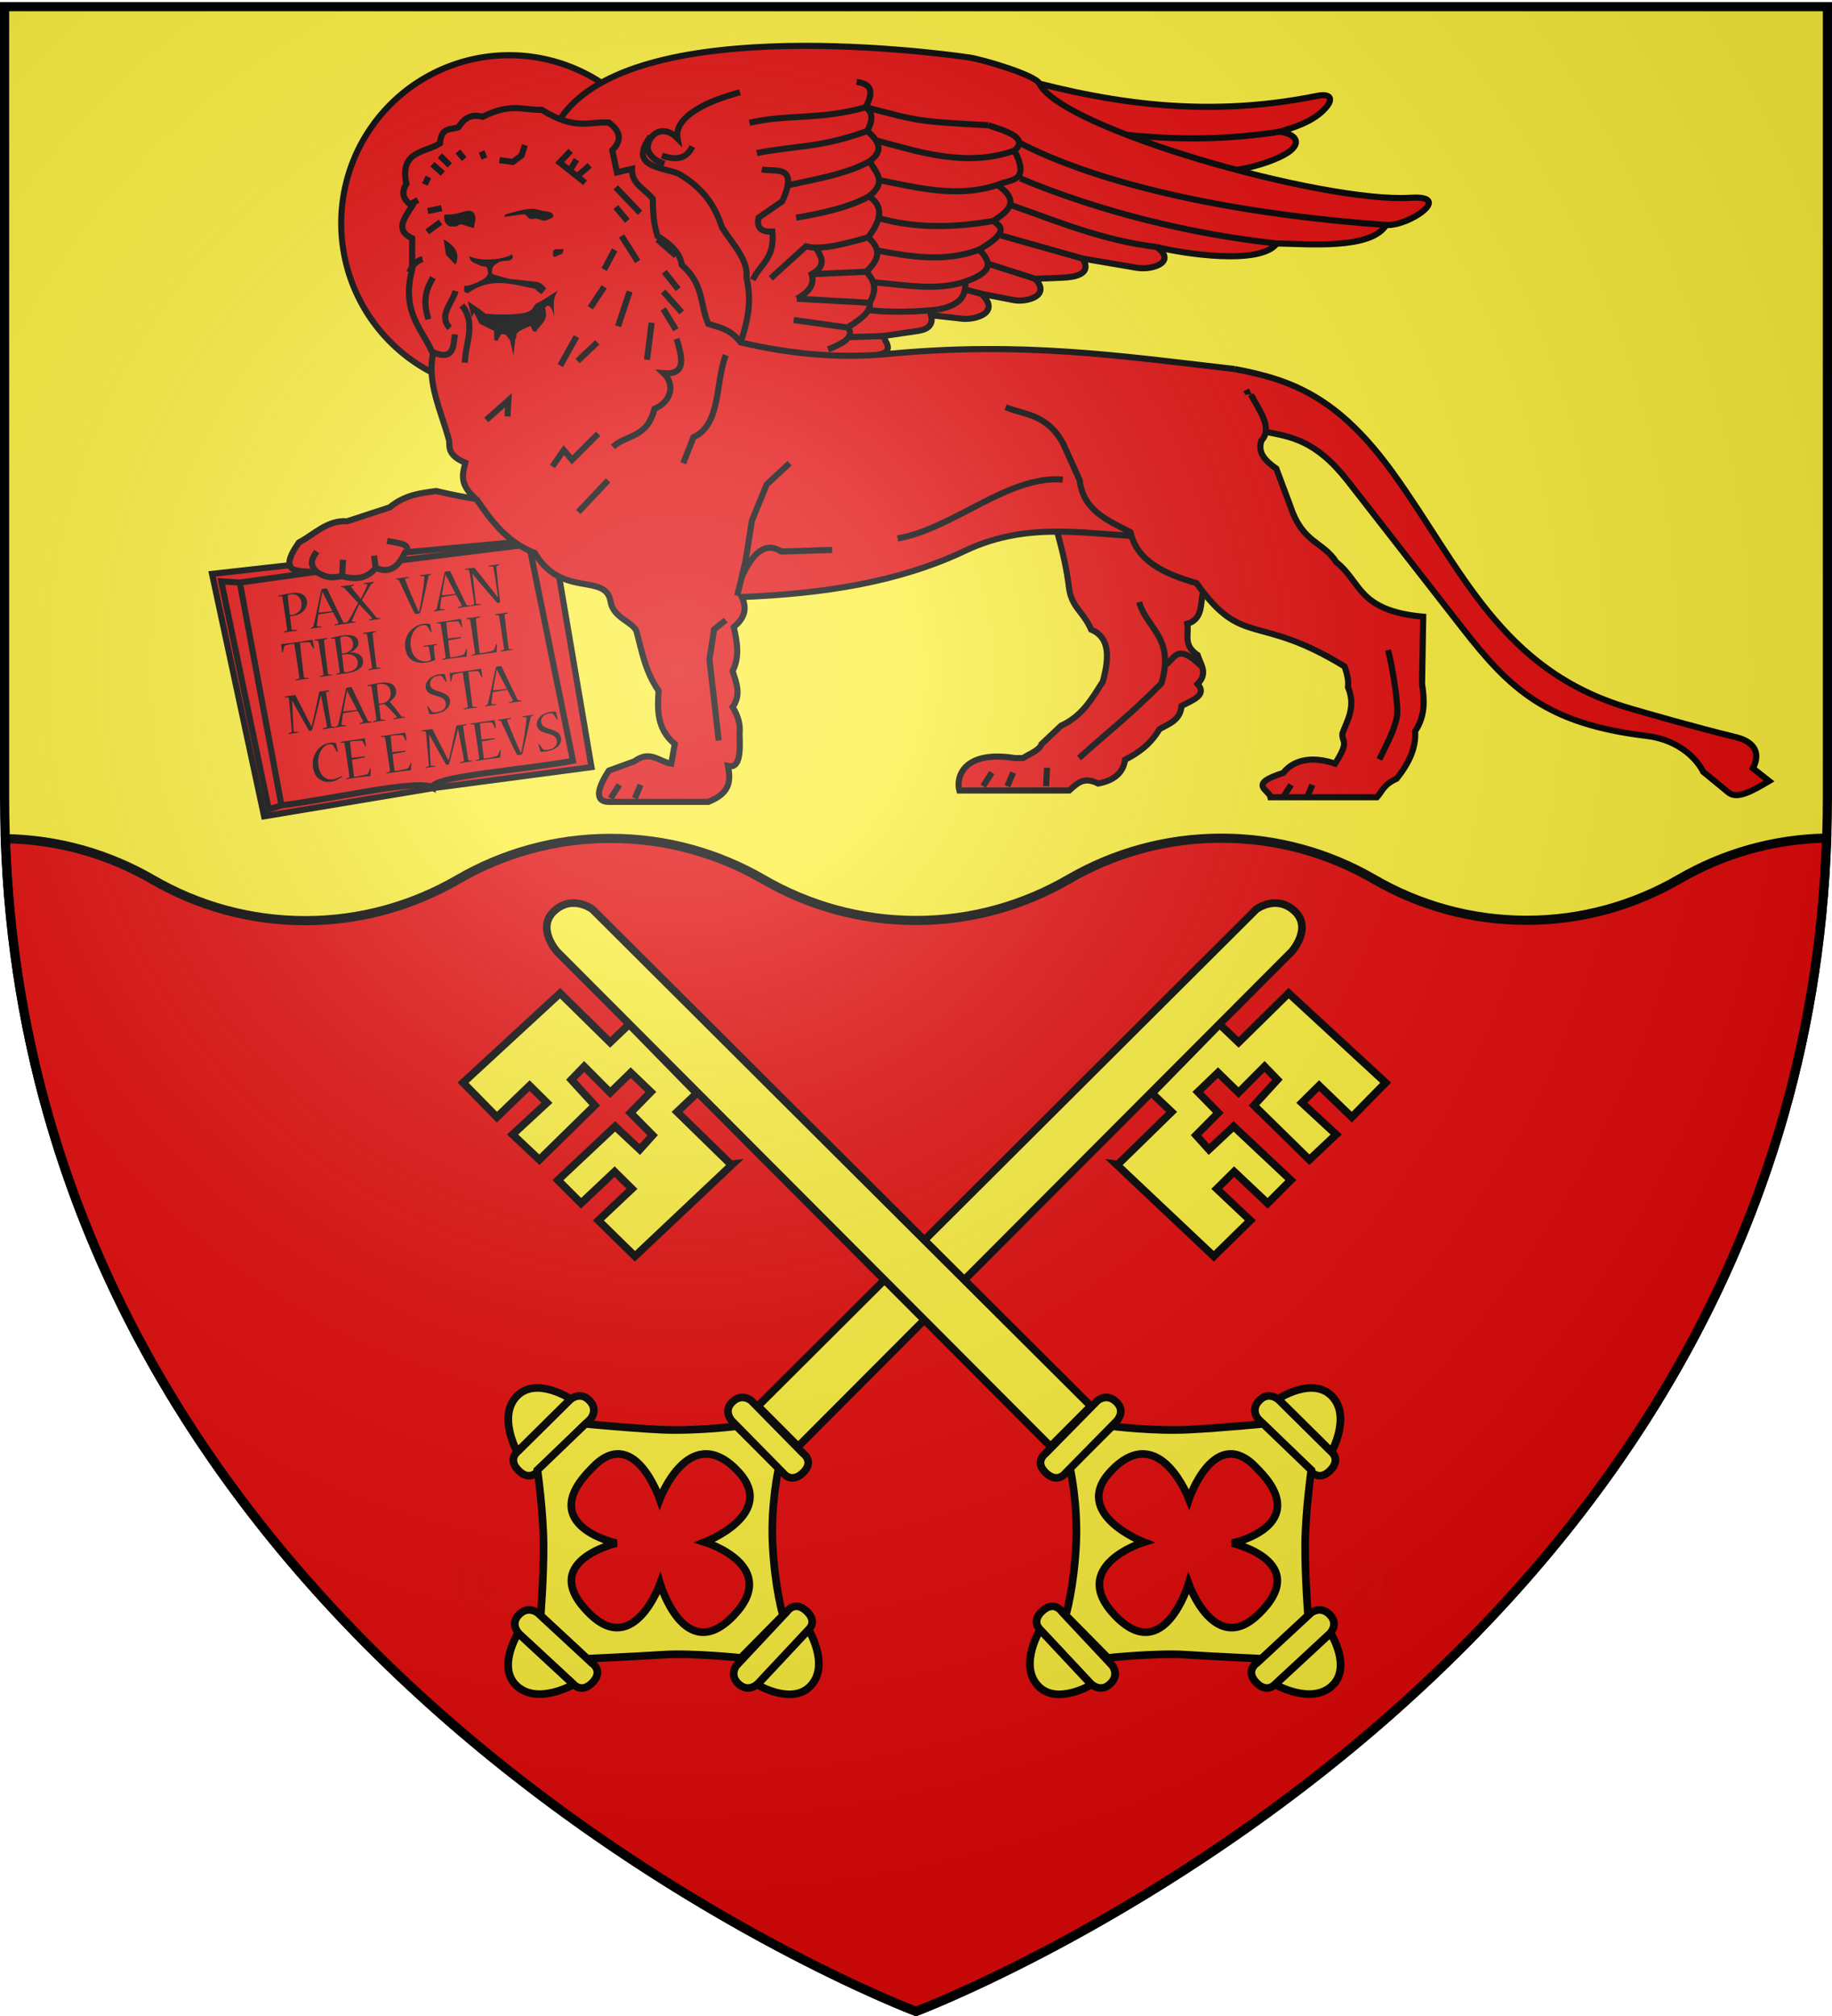
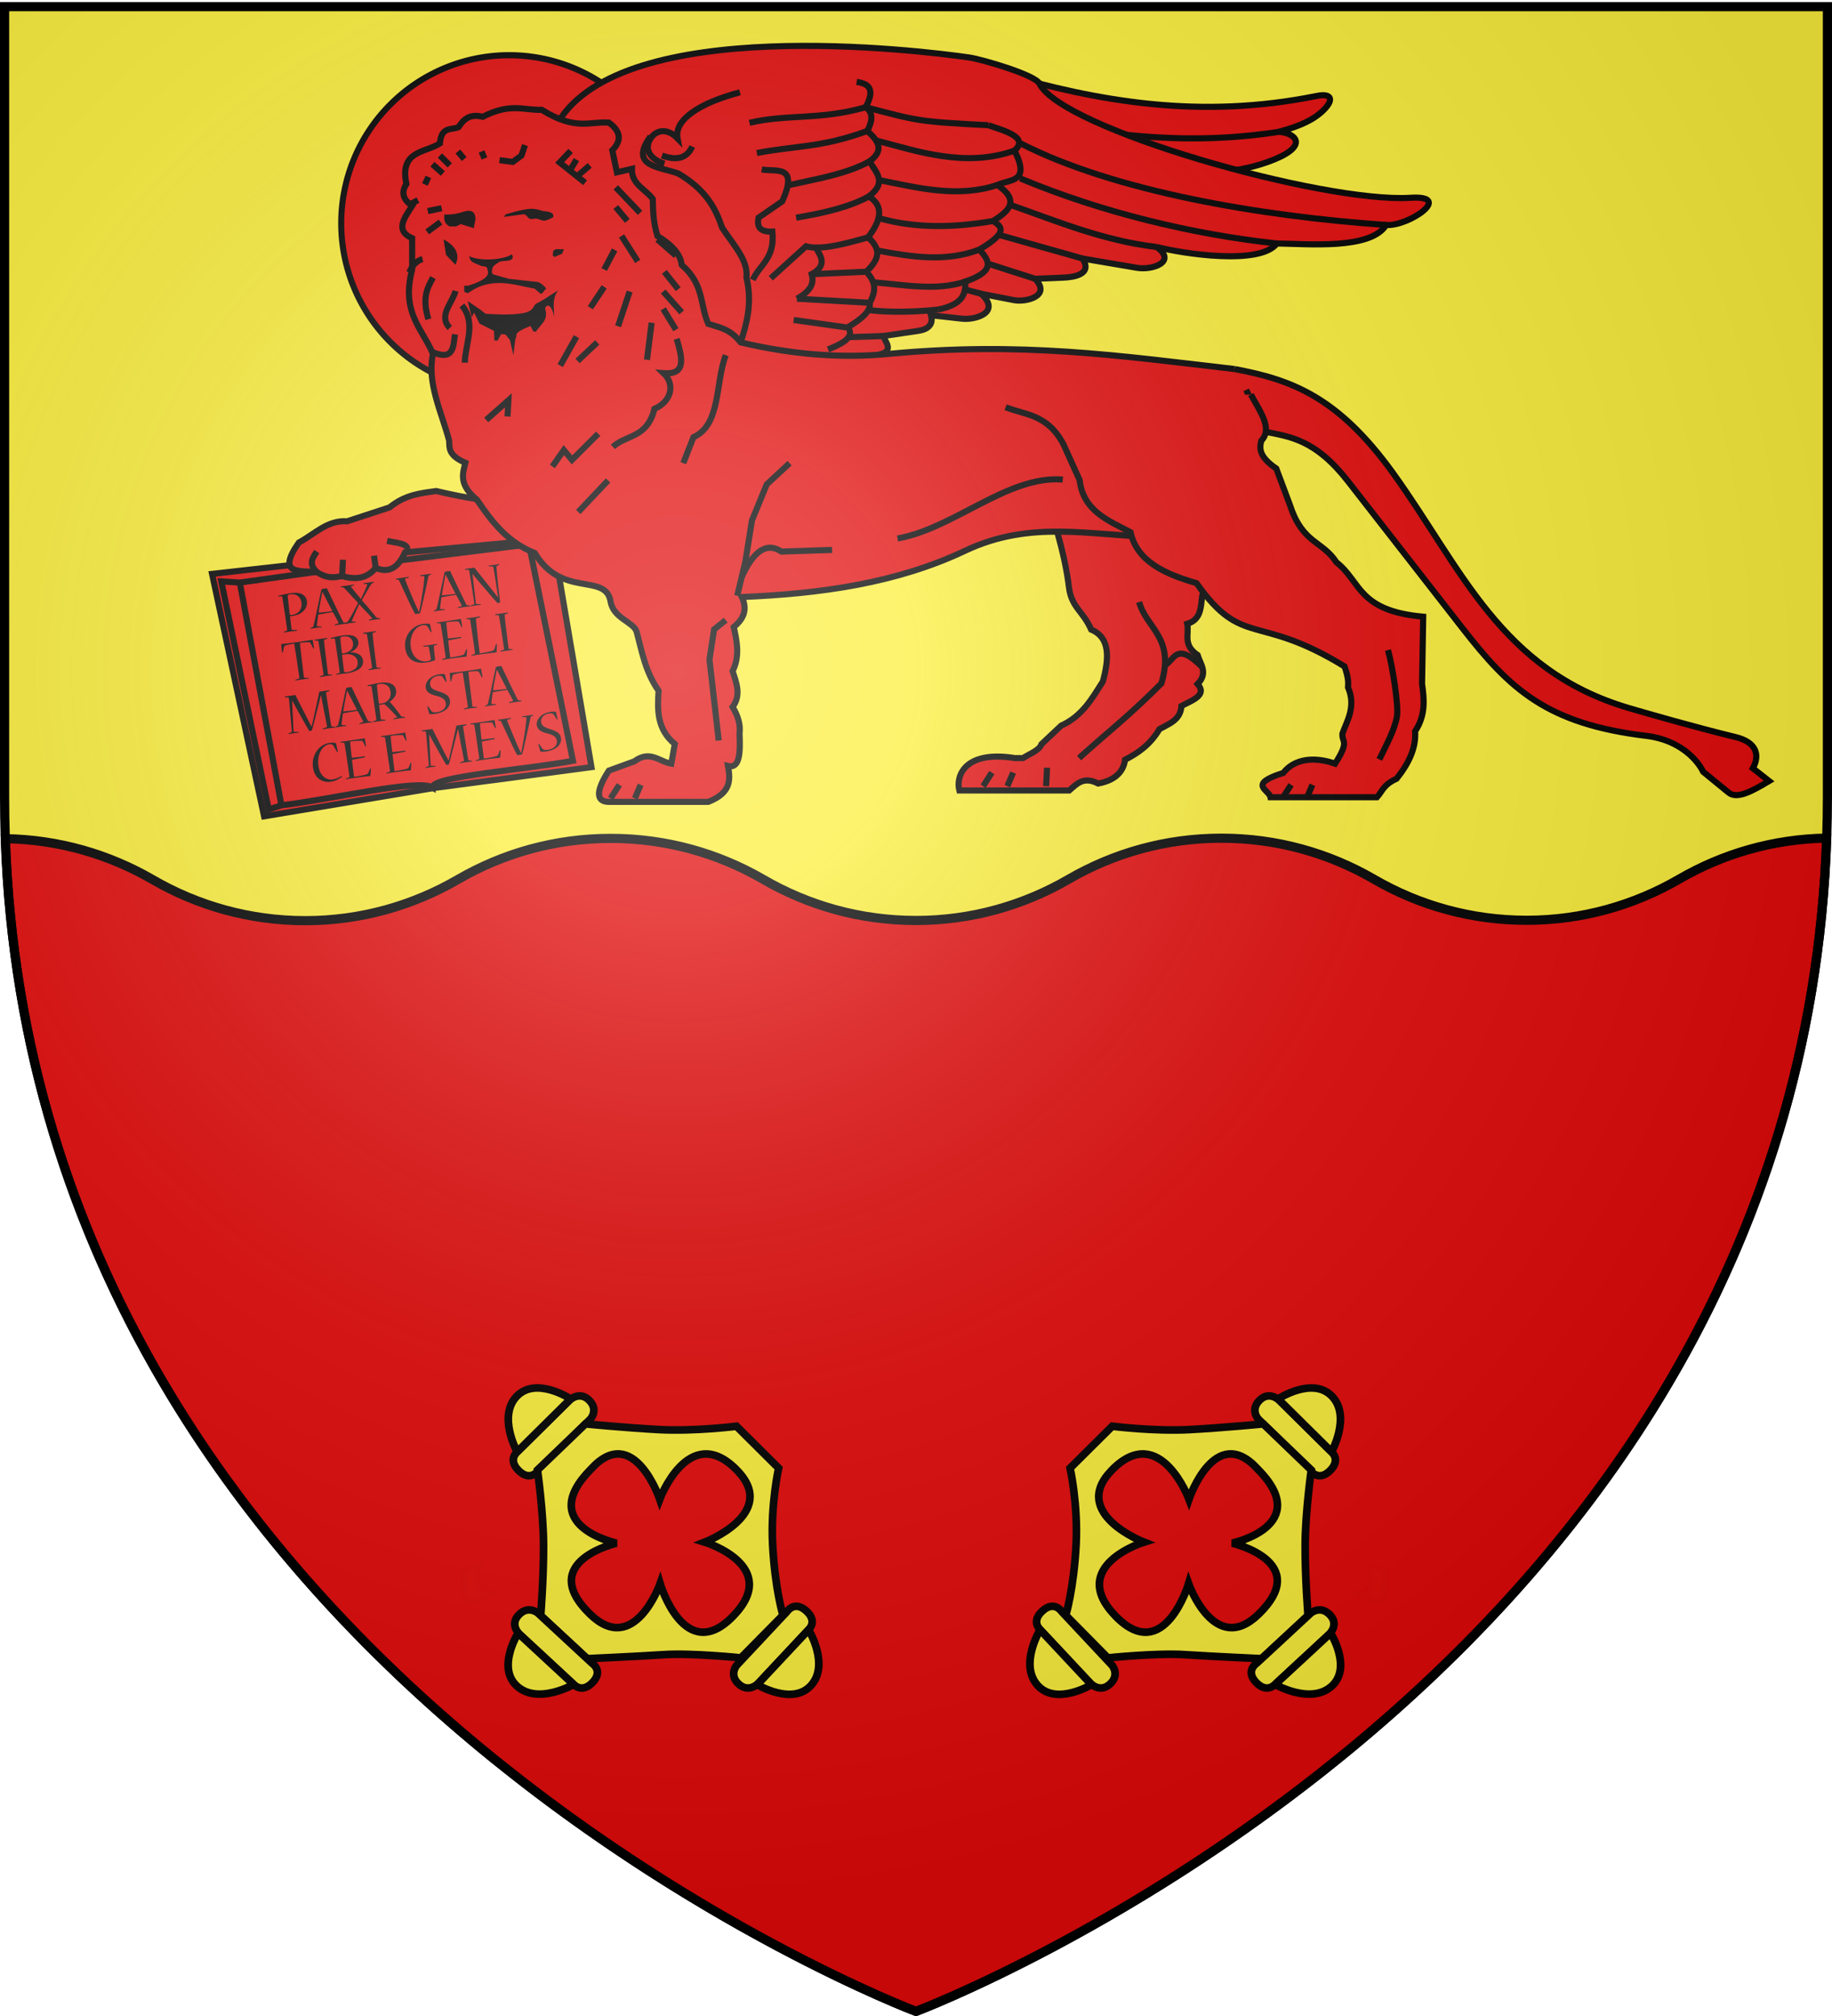
<svg xmlns="http://www.w3.org/2000/svg" xmlns:xlink="http://www.w3.org/1999/xlink" width="600" height="660" version="1.0">
  <desc>Flag of Canton of Valais (Wallis)</desc>
  <defs>
    <g id="c">
      <path id="b" d="M0 0v1h.5z" transform="rotate(18 3.157 -.5)" />
      <use xlink:href="#b" width="810" height="540" transform="scale(-1 1)" />
    </g>
    <g id="d">
      <use xlink:href="#c" width="810" height="540" transform="rotate(72)" />
      <use xlink:href="#c" width="810" height="540" transform="rotate(144)" />
    </g>
    <g id="g">
      <path id="f" d="M0 0v1h.5z" transform="rotate(18 3.157 -.5)" />
      <use xlink:href="#f" width="810" height="540" transform="scale(-1 1)" />
    </g>
    <g id="h">
      <use xlink:href="#g" width="810" height="540" transform="rotate(72)" />
      <use xlink:href="#g" width="810" height="540" transform="rotate(144)" />
    </g>
    <g id="j">
      <path id="i" d="M0 0v1h.5z" transform="rotate(18 3.157 -.5)" />
      <use xlink:href="#i" width="810" height="540" transform="scale(-1 1)" />
    </g>
    <g id="k">
      <use xlink:href="#j" width="810" height="540" transform="rotate(72)" />
      <use xlink:href="#j" width="810" height="540" transform="rotate(144)" />
    </g>
    <g id="n">
      <path id="m" d="M0 0v1h.5z" transform="rotate(18 3.157 -.5)" />
      <use xlink:href="#m" width="810" height="540" transform="scale(-1 1)" />
    </g>
    <g id="o">
      <use xlink:href="#n" width="810" height="540" transform="rotate(72)" />
      <use xlink:href="#n" width="810" height="540" transform="rotate(144)" />
    </g>
    <path id="e" d="M2.922 27.673c0-5.952 2.317-9.844 5.579-11.013 1.448-.519 3.307-.273 5.018 1.447 2.119 2.129 2.736 7.993-3.483 9.121.658-.956.619-3.081-.714-3.787-.99-.524-2.113-.253-2.676.123-.824.552-1.729 2.106-1.679 4.108z" />
    <path id="l" d="M2.922 27.673c0-5.952 2.317-9.844 5.579-11.013 1.448-.519 3.307-.273 5.018 1.447 2.119 2.129 2.736 7.993-3.483 9.121.658-.956.619-3.081-.714-3.787-.99-.524-2.113-.253-2.676.123-.824.552-1.729 2.106-1.679 4.108z" />
    <radialGradient xlink:href="#a" id="q" cx="221.445" cy="226.331" r="300" fx="221.445" fy="226.331" gradientTransform="matrix(1.353 0 0 1.349 -77.63 -85.747)" gradientUnits="userSpaceOnUse" />
    <linearGradient id="a">
      <stop offset="0" style="stop-color:white;stop-opacity:.314" />
      <stop offset=".19" style="stop-color:white;stop-opacity:.251" />
      <stop offset=".6" style="stop-color:#6b6b6b;stop-opacity:.125" />
      <stop offset="1" style="stop-color:black;stop-opacity:.125" />
    </linearGradient>
  </defs>
  <g style="display:inline">
    <path d="M300 658.5s298.5-112.32 298.5-397.772V2.176H1.5v258.552C1.5 546.18 300 658.5 300 658.5" style="fill:#fcef3c;fill-opacity:1;fill-rule:evenodd;stroke:none;stroke-width:1px;stroke-linecap:butt;stroke-linejoin:miter;stroke-opacity:1" />
    <use xlink:href="#g7489" width="744.094" height="1052.362" transform="translate(-1785.596 16.464)" />
    <use xlink:href="#g7489" width="744.094" height="1052.362" transform="translate(-1886.31 -286.393)" />
    <use xlink:href="#g7489" width="744.094" height="1052.362" transform="translate(-2412.025 -252.108)" />
    <use xlink:href="#g7489" width="744.094" height="1052.362" transform="translate(-2094.882 -237.822)" />
    <path d="M598.25 274.375c-17.568.303-34.002 5.15-48.25 13.406-14.724 8.536-31.767 13.5-50 13.5-18.227 0-35.28-4.906-50-13.437-14.724-8.537-31.767-13.438-50-13.438-18.227 0-35.28 4.907-50 13.438-14.724 8.536-31.767 13.5-50 13.5-18.227 0-35.28-4.907-50-13.438-14.724-8.536-31.767-13.437-50-13.437-18.227 0-35.28 4.906-50 13.437-14.724 8.536-31.767 13.5-50 13.5-18.227 0-35.28-4.906-50-13.437-14.251-8.262-30.677-13.103-48.25-13.406C11.186 549.803 300 658.5 300 658.5s288.939-108.746 298.25-384.125z" style="fill:#e20909;fill-opacity:1;fill-rule:evenodd;stroke:#000;stroke-width:3;stroke-linecap:butt;stroke-linejoin:miter;stroke-opacity:1" />
  </g>
  <g style="display:inline" transform="translate(0 260)">
    <use xlink:href="#p" width="600" height="660" transform="matrix(-1 0 0 1 605.479 0)" />
    <g id="p">
      <path d="M-221.243 362.461c-.402.525-.89.998-1.346 1.482-.594.757-1.31 1.393-2.012 2.045-.718.497-1.49.911-2.243 1.35-.61.585-1.015.171-1.638.15-.578-.329-1.087-.762-1.616-1.163l1.495 4.966c.571.408 1.107.882 1.771 1.137.768.007 1.368.247 2.047-.353.777-.463 1.569-.9 2.317-1.408.723-.66 1.467-1.298 2.065-2.081.474-.462.922-.95 1.47-1.326z" style="opacity:.01;fill:#fcef3c;fill-opacity:1;stroke:#000;stroke-width:2.5;stroke-miterlimit:4;stroke-opacity:1;stroke-dasharray:none;display:inline" transform="rotate(-45 -18.714 -501.215)" />
      <g style="fill:#fcef3c;fill-opacity:1;stroke:#000;stroke-width:5.034;stroke-miterlimit:4;stroke-opacity:1;stroke-dasharray:none">
        <path d="m133.94 681.405-29.36 38.128s-6.248 6.091 2.225 12.616 12.69-1.649 12.69-1.649l29.612-38.454s4.693-6.77-2.477-12.29-12.69 1.649-12.69 1.649z" style="fill:#fcef3c;fill-opacity:1;fill-rule:evenodd;stroke:#000;stroke-width:5.034;stroke-linecap:butt;stroke-linejoin:miter;stroke-miterlimit:4;stroke-opacity:1;stroke-dasharray:none" transform="matrix(-.496 .064 .063 .489 442.445 -143.39)" />
        <path d="M104.221 719.872s-15.63-21.544-5.05-36.366c10.815-15.152 35.355-3.03 35.355-3.03z" style="fill:#fcef3c;fill-opacity:1;fill-rule:evenodd;stroke:#000;stroke-width:5.034;stroke-linecap:butt;stroke-linejoin:miter;stroke-miterlimit:4;stroke-opacity:1;stroke-dasharray:none" transform="matrix(-.496 .064 .063 .489 442.445 -143.39)" />
      </g>
      <path d="M-268.095 270.264s-6.465 10.203-16.276 19.062c-10.74 9.698-18.791 14.01-18.791 14.01l-.125 19.582s12.55 10.202 18.583 17.086c6.034 6.885 16.859 18.73 16.859 18.73l20.724.769s8.132-9.546 15.757-17.087c7.624-7.542 18.687-15.86 18.687-15.86l-.436-21.806s-10.133-8.33-18.355-15.715c-8.668-7.785-17.17-18.708-17.17-18.708zm9.915 10.124c21.476.278 10.436 24.59 10.436 24.59s23.816-11.737 22.886 8.877c-.055 26.238-23.053 11.328-23.053 11.328s14.357 22.881-10.29 22.554c-20.181-.268-9.187-23.281-9.187-23.281s-24.74 13.392-24.425-9.375c.318-22.965 23.677-10.601 23.677-10.601s-10.479-23.644 8.896-24.072c.358-.008.72-.025 1.06-.02z" style="fill:#fcef3c;fill-opacity:1;fill-rule:evenodd;stroke:#000;stroke-width:2.5;stroke-linecap:butt;stroke-linejoin:miter;stroke-miterlimit:4;stroke-opacity:1;stroke-dasharray:none" transform="rotate(-45 -18.714 -501.215)" />
      <g style="fill:#fcef3c;fill-opacity:1;stroke:#000;stroke-width:5.034;stroke-miterlimit:4;stroke-opacity:1;stroke-dasharray:none;display:inline">
        <g style="fill:#fcef3c;fill-opacity:1;stroke:#000;stroke-width:5.034;stroke-miterlimit:4;stroke-opacity:1;stroke-dasharray:none">
          <path d="m133.94 681.405-29.36 38.128s-6.248 6.091 2.225 12.616 12.69-1.649 12.69-1.649l29.612-38.454s4.693-6.77-2.477-12.29-12.69 1.649-12.69 1.649z" style="fill:#fcef3c;fill-opacity:1;fill-rule:evenodd;stroke:#000;stroke-width:5.034;stroke-linecap:butt;stroke-linejoin:miter;stroke-miterlimit:4;stroke-opacity:1;stroke-dasharray:none" transform="matrix(-.048 -.491 -.498 .049 781.129 307.36)" />
          <path d="M104.221 719.872s-15.63-21.544-5.05-36.366c10.815-15.152 35.355-3.03 35.355-3.03z" style="fill:#fcef3c;fill-opacity:1;fill-rule:evenodd;stroke:#000;stroke-width:5.034;stroke-linecap:butt;stroke-linejoin:miter;stroke-miterlimit:4;stroke-opacity:1;stroke-dasharray:none" transform="matrix(-.048 -.491 -.498 .049 781.129 307.36)" />
        </g>
      </g>
      <g style="fill:#fcef3c;fill-opacity:1;stroke:#000;stroke-width:5.034;stroke-miterlimit:4;stroke-opacity:1;stroke-dasharray:none;display:inline">
        <path d="m133.94 681.405-29.36 38.128s-6.248 6.091 2.225 12.616 12.69-1.649 12.69-1.649l29.612-38.454s4.693-6.77-2.477-12.29-12.69 1.649-12.69 1.649z" style="fill:#fcef3c;fill-opacity:1;fill-rule:evenodd;stroke:#000;stroke-width:5.034;stroke-linecap:butt;stroke-linejoin:miter;stroke-miterlimit:4;stroke-opacity:1;stroke-dasharray:none" transform="matrix(.498 -.045 -.044 -.491 320.413 631.698)" />
        <path d="M104.221 719.872s-15.63-21.544-5.05-36.366c10.815-15.152 35.355-3.03 35.355-3.03z" style="fill:#fcef3c;fill-opacity:1;fill-rule:evenodd;stroke:#000;stroke-width:5.034;stroke-linecap:butt;stroke-linejoin:miter;stroke-miterlimit:4;stroke-opacity:1;stroke-dasharray:none" transform="matrix(.498 -.045 -.044 -.491 320.413 631.698)" />
      </g>
-       <path d="m-246.462 270.16-23.938.197s-4.283.647-4.4-4.655c-.115-5.302 4.404-4.523 4.404-4.523l24.143-.198s4.097.17 4.195 4.657c.098 4.486-4.404 4.523-4.404 4.523zM-249.341 30.285s-1.109-8.106-9.245-8.454-8.744 9.986-8.744 9.986l-.268 228.904 18.671-.031zM-267.79 97.03l-8.852-.237.296 24.587.434.34-43.908-1.28-.176-16.747 15.094.44-.04-7.989-15.093-.44.004-10.724 25.686.804.363 11.072 6.276-.319.053-10.338 9.556-.105-.186-9.142-9.387-.11.025-12.09-6.042.097-.508 11.365-25.42-.249-.359-12.047 15.31.61-.039-7.988-14.876-.27.14-15.808 43.185 1.753.188 22.984 8.618.197z" style="fill:#fcef3c;fill-opacity:1;fill-rule:evenodd;stroke:#000;stroke-width:2.5;stroke-linecap:butt;stroke-linejoin:miter;stroke-miterlimit:4;stroke-opacity:1;stroke-dasharray:none;display:inline" transform="rotate(-45 -18.714 -501.215)" />
    </g>
  </g>
  <path d="M201.414 43.969a50.845 50.108 0 1 1-101.69 0 50.845 50.108 0 1 1 101.69 0z" style="fill:#e20909;fill-opacity:1;fill-rule:nonzero;stroke:#000;stroke-width:1.835;stroke-opacity:1" transform="matrix(1.082 0 0 1.098 3.85 24.815)" />
  <path d="M327.452 23.832c32.478 9.478 65.726 15.284 103.807 7.577 5.197-1.052 5.793 1.497 1.516 5.304-3.656 3.253-8.919 5.115-14.018 6.44 5.082.245 10.33 4.28-1.516 9.093-22.965 9.332-50.46 1.047-75.961 3.22L188.03 64.37z" style="fill:#e20909;stroke:#000;stroke-width:2;stroke-linecap:butt;stroke-linejoin:miter;stroke-opacity:1" />
  <path d="M418.946 43.154c-23.263 3.544-42.032 2.179-60.05-.19" style="fill:none;stroke:#000;stroke-width:2;stroke-linecap:butt;stroke-linejoin:miter;stroke-opacity:1" />
  <path d="M340.448 27.392c7.15 14.782 92.915 39.166 121.499 37.357 14.427-.914-.704 9.468-7.956 8.903-5.062 8.143-25.342 6.184-35.803 6.062-5.51 7.276-30.952 3.305-39.4 1.136 6.8 4.83-1.3 7.695-6.442 6.82l-17.806-3.031c3.467 5.297-3.122 6.123-6.251 6.251l-9.282.379c5.475 5.78-3.203 7.707-6.82 7.009l-10.797-2.084c6.597 6.188-2.035 8.614-6.251 8.146l-10.23-1.137c.904 3.164-1.125 4.666-4.167 5.115l-11.555 1.704c1.306 2.623 4.029 5.53-3.22 6.441l-72.109 1.96-31.131-78.3C203.989 4.419 301.817 16.559 317.48 18.83c4.04.585 21.563 5.66 22.967 8.562z" style="fill:#e20909;stroke:#000;stroke-width:2;stroke-linecap:butt;stroke-linejoin:miter;stroke-opacity:1" />
  <path d="M453.99 73.652c-41.378-2.874-89.15-11.04-119.81-26.746M334.143 58.415c26.703 11.15 56.596 18.351 84.046 21.299M378.787 80.85c-17.576-2.064-32.575-8.424-48.126-13.863M354.54 84.639l-27.362-7.74M339.007 91.269l-15.58-4.993M321.39 96.194l-5.34-1.42M307.32 101.328c-6.155.724-15.763 1.103-22.94.17M289.187 110.022l-11.263.348M217.609 53.593c-4.056-1.191-6.718-4.242-4.822-7.77 1.792-3.333 5.655-4.11 9.108-.535-1.153-6.154 7.363-11.625 20.445-15.057" style="fill:none;stroke:#000;stroke-width:2;stroke-linecap:butt;stroke-linejoin:miter;stroke-opacity:1" />
  <path d="M226.717 47.967c-1.792 4.006-5.264 4.651-9.912 2.947M323.714 41.002c4.67 1.689 13.618 3.834 8.554 8.304 5.392 10.678-1.639 9.284-5.626 11.252 7.7 5.287 3.585 8.604-1.34 11.787 2.456 1.801 5.483 3.412-4.554 9.377 3.191 3.482 5.578 6.965-4.554 10.447-.022 3.592-.261 7.394-8.874 9.159M280.564 26.803c3.689.603 6.319 2.054 2.947 8.305 2.587 1.787 2.22 4.558.536 7.769 3.43 3.04 5.83 6.167.804 9.912 1.737 3.535 6.04 6.643-.268 11.52 5.145 3.256 3.84 8.002-.268 13.394 5.252 4.656 2.629 7.999-.536 11.252 2.016 2.445 3.945 4.94 1.072 10.18.496 2.679-2.76 5.358-7.234 8.037 2.421 2.826-1.04 5.117-6.43 7.233" style="fill:none;stroke:#000;stroke-width:2;stroke-linecap:butt;stroke-linejoin:miter;stroke-opacity:1" />
  <path d="M323.714 41.002c-23.365-1.229-22.764-1.357-40.203-5.894M332.268 49.306c-16.06 5.685-31.807.227-45.364-3.329M326.642 60.558c-12.916 4.293-25.833.99-38.75-1.614M325.303 72.345c-12.528 2.147-25.056 2.588-37.583-.959M320.748 81.722c-11.176 4.215-22.352 2.358-33.528.276M316.194 92.17c-9.548 3.221-19.996 1.039-30.212.255M284.047 42.877c-15.24 5.596-24.11 4.822-36.166 7.233M284.85 52.789c-7.552 4.226-17.846 5.868-26.253 7.769M284.583 64.308c-6.65 3.62-15.073 5.466-23.843 6.966M284.315 77.703c-7.738 2.171-15.417 4.27-20.36 2.947l-11.52 10.448M283.779 88.955l-17.949.803M284.85 99.135l-23.842-1.34M277.082 107.172l-17.146-2.411" style="fill:none;stroke:#000;stroke-width:2;stroke-linecap:butt;stroke-linejoin:miter;stroke-opacity:1" />
  <path d="M283.511 35.108c-15.168 4.312-25.521 2.159-38.041 5.09M249.488 55.468c4.496.918 12.252-1.86 6.698 10.448l-7.77 5.358c-.502 2.672.094 4.718 4.555 4.554.872 8.887-4.13 10.724-6.43 15.806M261.008 97.795c4.897-2.679 5.61-5.358 4.822-8.037 5.199-2.9 3.07-5.8 1.337-8.7" style="fill:none;stroke:#000;stroke-width:2;stroke-linecap:butt;stroke-linejoin:miter;stroke-opacity:1" />
  <path d="M341.848 159.904c2.95 9.082 6.856 20.985 8.238 32.31.812 6.656 4.564 7.754 7.295 13.911 6.146 2.544 5.965 9.155 3.79 17.049-3.528 5.478-6.653 11.225-13.64 14.397l-6.44 6.061c-.63 1.98-3.807 3.11-6.062 4.547h-2.652c-16.746-2.65-19.366 6.138-18.186 10.608h35.992c2.462-2.149 4.698-4.748 9.472-2.273 5.981-1.1 8.338-4.232 8.813-7.787 4.226-2.163 8.226-4.893 11.266-10.02 3.143-1.782 6.903-2.948 7.199-7.577 3.65-1.929 8.521-3.552 5.304-7.198 3.526-3.598.93-6.43 0-9.472-4.994-3.41-2.678-6.82-3.41-10.229 4.47-1.342 4.44-5.256 4.872-8.905 1.077-5.648 3.245-9.112 6.115-11.175l-32.203-29.93z" style="fill:#e20909;stroke:#000;stroke-width:2;stroke-linecap:butt;stroke-linejoin:miter;stroke-opacity:1" />
  <path d="M373.069 197.094c2.524 8.801 11.773 11.626 7.297 26.65-10.784 10.837-17.979 16.288-26.968 24.431" style="fill:none;stroke:#000;stroke-width:2;stroke-linecap:butt;stroke-linejoin:miter;stroke-opacity:1" />
  <path d="M381.635 217.717c3.028-1.629 3.579-7.859 12.057.634M321.987 257.376l2.856-4.442M329.92 257.376l1.903-4.442M342.61 257.376l.318-6.028" style="fill:none;stroke:#000;stroke-width:2;stroke-linecap:butt;stroke-linejoin:miter;stroke-opacity:1" />
  <path d="m69.448 187.878 17.048 79.372 55.693-9.283 51.525-6.82-12.882-75.771z" style="fill:#e20909;stroke:#000;stroke-width:2;stroke-linecap:butt;stroke-linejoin:miter;stroke-opacity:1" />
  <path d="m78.54 190.72 13.64 72.93c16.48-1.957 44.73-8.73 49.44-5.872-.19-3.644 30.688-5.81 46.032-8.714l-14.397-70.847-47.357 5.873zM78.54 190.72l-6.062-.38 15.534 74.636 4.167-1.326" style="fill:#e20909;stroke:#000;stroke-width:2;stroke-linecap:butt;stroke-linejoin:miter;stroke-opacity:1" />
  <path d="M161.351 163.965c-4.778-.38-10.85-1.406-18.485-3.214-5.09.702-10.18 1.19-15.27 5.357l-13.93 4.555c-6.392-.487-10.699 4.24-15.806 6.965-7.52 10.702.46 9.168 5.894 9.644 3.746 2.402 5.933 1.686 8.304 1.34 5.76 1.624 8.772-.048 10.984-2.68 4.882 2.055 7.601-.756 9.644-5.09l11.52-1.07 34.826-3.216z" style="fill:#e20909;stroke:#000;stroke-width:2;stroke-linecap:butt;stroke-linejoin:miter;stroke-opacity:1" />
  <path d="M103.754 187.272c-2.813-2.701-1.363-4.692 0-6.697M112.058 188.612l.268-5.358M123.042 185.933l-.536-4.019M133.222 180.039c.896-1.995-3.26-2.307-6.43-2.947" style="fill:none;stroke:#000;stroke-width:2;stroke-linecap:butt;stroke-linejoin:miter;stroke-opacity:1" />
  <path d="M404.36 120.82c-37.96-4.385-70.129-9.107-113.658-4.925-15.96 1.533-32.077-.023-48.115-3.789-3.536-4.546-7.072-4.908-10.608-6.062-2.84-6.44-1.288-12.88-8.714-19.322-.36-3.539-3.314-6.646-7.956-9.471-1.483-5.019-1.407-8.48-1.516-12.124-2.372-3.209-6.993-4.73-6.82-9.85l-4.924 1.137-1.516-7.199c2.958-3.03 3.044-6.061-1.136-9.092-6.618-.38-10.807 2.71-21.974-4.168-6.043.2-10.07-2.42-19.322 2.273-4.436-1.092-6.334.986-7.956 3.41-2.369.956-5.661-.243-6.062 5.304-4.833 3.143-13.327 2.292-10.987 13.26-1.486 2.4-1.597 4.8 1.894 7.199-2.568 3.964-5.736 8.028 0 10.608v10.229c-3.734 14.134 3.384 19.39 6.82 27.657-2.047 9.471 2.784 18.943 5.304 28.414.081 2.4-.305 4.8 5.304 7.199-.9 3.608-2.239 7.129 3.789 12.123 4.814 7.06 9.919 13.877 18.943 17.428 8.93 14.964 23.235 6.26 24.838 15.94.903 5.447 7.576 6.66 8.501 9.822 1.769 6.44 2.74 12.881 7.199 19.322-.397 6.29-.594 12.536 5.304 17.428l-1.137 6.44c-3.938-.613-6.917-4.584-12.123-.757l-8.335 3.03c-4.832 7.437-3.723 10.23 0 10.23h32.582c7.608-3.005 7.24-7.34 6.44-11.745 3.952.946 4.053-4.527 3.789-10.608.358-2.905-.489-5.81-2.273-8.714 2.882-3.915 1.264-7.83 0-11.745 2.42-4.798 1.456-9.597.379-14.396 2.858-2.438 4.75-5.29 2.652-9.85 25.701-1.066 50.68-4.516 73.12-15.155 21.464-10.177 41.08-4.99 61.375-4.546l37.105-44.94" style="fill:#e20909;stroke:#000;stroke-width:2;stroke-linecap:butt;stroke-linejoin:miter;stroke-opacity:1" />
  <path d="m235.388 242.434-3.03-26.52 1.515-9.85 3.789-3.031" style="fill:none;stroke:#000;stroke-width:2;stroke-linecap:butt;stroke-linejoin:miter;stroke-opacity:1" />
  <path d="m408.149 127.64 6.402 13.724c7.863 1.65 16.191 2.42 26.938 16.205l37.507 48.116c15.55 19.95 27.541 31.31 60.238 35.234 11.33 1.359 16.96 8.339 18.565 11.744l8.334 6.82c2.815 2.303 7.865-.575 13.26-3.789l-5.303-4.167c2.358-4.355 1.237-8.551-5.683-10.23-13.02-3.157-28.866-7.713-34.856-9.471-42.177-12.376-54.846-45.767-77.287-76.909-18.206-25.264-33.612-30.656-51.904-34.097" style="fill:#e20909;stroke:#000;stroke-width:2;stroke-linecap:butt;stroke-linejoin:miter;stroke-opacity:1" />
  <path d="M329.346 133.322c6.576 2.603 13.69 2.24 18.943 12.124l5.304 11.745c1.181 10.058 9.293 13.185 16.67 17.048 2.072 9.401 11.028 13.64 21.595 16.67 15.28 21.484 19.738 9.613 48.494 27.278 1.278 3.622 1.263 5.304 1.137 6.82 2.792 6.45-.56 11.393-1.83 15.135-.267 3.023 2.488 2.222-2.403 9.87-6.636-2.32-13.203-1.788-16.984 3.03-11.862 3.755-4.625 5.499-4.167 7.956h34.855c1.854-2.02 2.028-4.04 6.44-6.062 3.895-4.865 6.44-9.955 6.062-15.533 3.466-5.178 3.02-10.355 2.274-15.533l.378-21.974c-21.527-1.917-20.254-11.434-28.414-17.806-4.613-7.12-11.044-6.054-15.155-18.565L418 153.402c-5.71-3.935-5.529-6.56-4.925-9.093 3.89-4.046-.5-9.748-3.41-15.154" style="fill:#e20909;stroke:#000;stroke-width:2;stroke-linecap:butt;stroke-linejoin:miter;stroke-opacity:1" />
  <path d="M454.585 212.814c1.446 5.165 3.584 18.47 2.922 21.873-.928 4.768-3.568 9.313-5.758 13.933M242.587 112.106c1.998-6.389 3.854-12.848 1.894-21.216.528-5.552-3.518-9.746-7.956-16.291-2.114-6.319-5.292-12.486-14.397-17.806-6.19-2.237-16.234-2.27-9.092-12.124M201.67 61.339l7.956 8.335M201.67 67.78l3.789 4.546M203.564 77.251l5.304 8.335M201.291 81.797l-3.41 6.44M197.881 93.92l-4.546 6.82M188.789 110.212l-5.304 9.471M189.168 118.168l6.44-6.062M202.428 106.802l3.788-11.366M211.9 117.789l1.514-12.123M217.203 101.12l4.168 6.819M217.203 95.436l6.062 6.82M217.582 88.996l4.546 5.683M215.309 78.388l6.062 5.304M141.81 90.89c-1.78 3.272-3.67 6.434-1.516 13.639M138.4 84.828c-1.994.505-3.372 2.086-4.357 4.357M139.916 75.925l4.357-3.22M140.105 69.105l4.546-.947M134.422 66.832l2.463-1.326M147.303 54.14l-3.22-3.22M152.04 52.057l-2.085-2.463M145.03 56.793l-3.41-3.031M140.295 57.93l-1.137 2.462M186.894 49.405l-3.599 3.788 8.335 6.63M188.99 57.724l4.155-3.583M186.63 55.847l2.159-3.6M171.93 47.51l-1.137 3.41-2.842 2.084-4.357-.568M158.67 51.867l-.948-2.273M149.198 95.247c-1.063 4.041-5.77 8.082-1.895 12.123M151.281 99.983c4.812 5.842 1.078 12.461.948 18.753M149.008 109.454c-.587 3.91-.298 8.762-7.198 5.872" style="fill:none;stroke:#000;stroke-width:2;stroke-linecap:butt;stroke-linejoin:miter;stroke-opacity:1" />
  <path d="M145.504 70.242c-.015 1.367-.231 2.76 1.705 3.883h2.178l1.516-.757 4.262 1.326.568-2.936c-.118-3.186-2.082-3.09-4.452-2.274-2.402.73-4.12.774-5.777.758M165.489 70.242s5.677-1.866 8.619-1.894c1.288-.012 2.556.384 3.788.757 0 0 2.477.073 3.126.948.226.304.353.998 0 1.136 0 0-1.705.964-2.652 1.042-1.062.088-2.062-.725-3.126-.663 0 0-1.092.24-1.61.095-.851-.24-1.302-1.633-2.178-1.516L165.11 71zM153.65 83.881c4.54 2.021 12.225.811 14.017-.663 0 0 .428.948.19 1.326-.9 1.428-3.565.399-4.83 1.515-.538.474-1.343.758-1.611 1.421-.297.734-.572 2.152.19 2.368l5.02 1.42 9.376 1.043c1.206.134 3.22 2.273 2.842 2.273-.38 0-1.279 2.039-1.895 1.515l-1.894-1.61c-6.27-1.039-13.987-4.264-21.785 1.516l-1.23-.474v-1.989h1.23s4.613-1.298 6.062-3.03c.36-.43.65-1.08.474-1.611-.158-.474-.107-1.082-.474-1.42-.477-.443-1.319-.17-1.894-.474-1.073-.569-2.408-.802-3.22-1.705-.341-.38-.569-1.421-.569-1.421" style="fill:#000;stroke:none" />
  <path d="m153.176 98.562 4.167 2.841 1.705 1.326c3.91.24 7.799.412 11.46-.094 4.645-.584 3.944-2.57 5.115-3.22 0 0 1.72-.92 2.558-1.421.901-.54 1.758-1.152 2.651-1.705l1.99-1.232c-2.114 2.688-1.333 5.697-1.327 8.62 0 0-.627-3.44-1.989-3.6-.466-.054-1.083.593-.947 1.042 1.182 3.89-1.718 5.18-3.03 7.483l-.853-.095-.947-1.8c-6.485 2.6-3.853 2.921-4.925 4.168l-.663 5.399-1.137-4.926-1.42-1.8-1.421-.189-1.232 2.179-1.042-.095-.095-3.125-4.735-2.368-1.8-3.6-.758 1.516zM145.277 78.373c4.08 2.215 5.484 5.024 3.885 8.305l-3.08-3.215zM181.175 82.123l.804-.535h2.679l-.536 1.473-2.545 1.072-.536-.536z" style="fill:#000;stroke:none" />
  <path d="m258.597 151.642-7.501 6.965-4.822 11.788-2.144 13.394-2.678 11.252M348.074 157c-18.039-1.436-35.541 15.992-54.115 19.288" style="fill:none;stroke:#000;stroke-width:2;stroke-linecap:butt;stroke-linejoin:miter;stroke-opacity:1" />
  <path d="m272.527 180.039-16.61.536c-5.099-3.362-9.325.266-13 8.31M237.701 116.28c-3.485 8.988-1.51 22.754-10.58 26.857l-3.35 8.505M221.627 110.922c1.674 5.899 3.47 11.882-4.286 11.252 3.74 3.512 2.742 9.185-2.997 11.677-2.46 9.683-9.06 8.33-13.612 12.433M195.91 141.998l-8.573 8.573-2.68-3.215-3.75 5.358M166.22 136.362l.28-5.302-7.256 6.418M199.149 157.29l-9.767 10.326" style="fill:none;stroke:#000;stroke-width:2;stroke-linecap:butt;stroke-linejoin:miter;stroke-opacity:1" />
  <path d="M92.17 195.22q.266-.009.308.32.05.352.207 1.394.157 1.043.322 2.115t.237 1.513q.068.477.245 1.668.176 1.19.346 2.363.17 1.17.22 1.59.018.147-.035.215a.26.26 0 0 1-.144.093l-.843.32a.12.12 0 0 0-.068.089.26.26 0 0 0 0 .124c0 .02.01.034.01.044.01.009.019.012.038.01a56 56 0 0 1 1.915-.31q.552-.076 1.15-.149.599-.072 1.213-.143.028-.004.033-.02v-.045a.3.3 0 0 0-.055-.123q-.045-.06-.092-.058l-1.416-.023a.33.33 0 0 1-.18-.043q-.074-.045-.092-.161a77 77 0 0 1-.146-1.195 464 464 0 0 1-.353-3.077q.148-.005.415-.03.266-.026.502-.059 2.41-.392 3.617-1.763 1.208-1.37.998-3.046-.215-1.531-1.497-2.248-1.283-.716-3.602-.408-1.35.2-2.534.457-1.185.26-1.708.402-.06.008-.05.068.014.078.057.14t.092.06zm3.66 6.069q-.433.063-.678.024-.243-.039-.257-.216-.039-.285-.162-1.356t-.263-2.37a209 209 0 0 1-.235-2.26q-.025-.21.162-.341.186-.132.71-.206 1.503-.18 2.454.574.953.753 1.152 2.09.2 1.75-.648 2.805-.849 1.054-2.215 1.253zM105.938 192.739q-.377.048-.533.173-.158.126-.212.416-.296 1.362-.757 3.56t-.939 4.407-.82 3.596a.8.8 0 0 1-.142.295.5.5 0 0 1-.18.134l-.53.256a.15.15 0 0 0-.077.097q-.02.068-.014.118.014.059.048.054.226-.048.61-.114.383-.066.85-.132.623-.086 1.177-.153.555-.066.868-.094.044-.005.051-.012.015-.007 0-.036a.4.4 0 0 0-.049-.134.14.14 0 0 0-.1-.067l-1.177-.037a.22.22 0 0 1-.16-.063q-.066-.065-.062-.228.076-.76.205-1.761.129-1.002.21-1.61a.4.4 0 0 1 .057-.154.16.16 0 0 1 .114-.072q1.008-.189 2.449-.427 1.44-.24 2.188-.346.36.66.911 1.667.552 1.007.917 1.712.061.127.022.209-.04.08-.158.113l-1.039.368a.14.14 0 0 0-.078.092.3.3 0 0 0-.01.142c0 .023.025.034.065.032q.363-.067.942-.16.58-.094 1.27-.192.55-.075 1.043-.126t.746-.085q.042-.006.05-.02c0-.008.01-.018 0-.028a.4.4 0 0 0-.047-.134q-.036-.059-.083-.07l-.778-.072a.47.47 0 0 1-.255-.108.8.8 0 0 1-.2-.252q-.627-1.276-1.635-3.348t-2.001-4.136a302 302 0 0 1-1.577-3.316q-.047-.078-.11-.065-.227.017-.5.042-.27.027-.556.066zm-.313 1.074q.106.215.204.413t.164.343l.985 1.889 1.083 2.081q.516.995.785 1.526-.472.086-1.31.188-.837.103-1.69.189-.854.084-1.374.116-.06.011-.09-.027-.03-.04-.017-.16.172-1.071.466-2.706.293-1.635.582-3.055.016-.132.056-.354l.076-.432z" style="font-size:20px;font-style:normal;font-variant:normal;font-weight:400;font-stretch:normal;text-align:start;line-height:125%;writing-mode:lr-tb;text-anchor:start;fill:#000;fill-opacity:1;stroke:none;font-family:Nueva Std;-inkscape-font-specification:Nueva Std" />
  <path d="M111.617 191.981q-.06.008-.051.068c.01.042.022.085.046.127q.036.064.084.077l.571.04q.14.017.266.095t.214.161q.912.933 2.135 2.275 1.224 1.343 1.976 2.116.102.091.2.199l.204.229.01.06a7 7 0 0 0-.236.477q-.635 1.183-1.437 2.673a55 55 0 0 1-1.528 2.671 1.8 1.8 0 0 1-.256.299 1 1 0 0 1-.243.175l-.586.285a.14.14 0 0 0-.061.087.3.3 0 0 0-.01.125c0 .02.01.034.013.043q.014.014.054.008.53-.11 1.48-.248a57 57 0 0 1 2.026-.244q.06-.01.05-.068a.3.3 0 0 0-.053-.116.18.18 0 0 0-.092-.066l-.94-.07q-.125.006-.193-.046-.067-.051 0-.209.385-.972 1.007-2.36t1.14-2.485q.056-.132.104-.265t.106-.25l.04-.006.223.252q.11.127.184.196.825.87 1.892 2.001a89 89 0 0 1 1.866 2.035q.105.12.066.185-.039.067-.186.115l-.81.275q-.042.027-.06.095a.3.3 0 0 0-.01.117c0 .02.01.035.01.044.01.01.018.013.037.01q.437-.077.945-.16.508-.084.99-.152 1.036-.141 1.69-.197.042-.006.05-.022c0-.011.01-.026 0-.046a.3.3 0 0 0-.052-.116.2.2 0 0 0-.075-.068l-.845-.124a.5.5 0 0 1-.206-.082.9.9 0 0 1-.17-.148 147 147 0 0 0-2.13-2.588 113 113 0 0 0-2.183-2.52 2 2 0 0 1-.15-.17 3 3 0 0 0-.185-.208l-.011-.08q.072-.147.146-.285.075-.137.124-.237.615-1.06 1.328-2.315.712-1.252 1.324-2.238.124-.198.253-.313a.8.8 0 0 1 .245-.161l.38-.175q.042-.025.059-.099.015-.075.01-.152c0-.01 0-.02-.01-.027s-.017-.01-.036-.008l-3.228.454q-.03.004-.033.02v.045q.014.077.047.135.035.059.083.069l.809.007q.129.01.198.098.067.088 0 .279a26 26 0 0 1-.856 2.01q-.51 1.08-.958 2.041l-.086.212a8 8 0 0 1-.11.26l-.059.008-.173-.243-.154-.216q-.566-.662-1.333-1.6a157 157 0 0 1-1.47-1.823.3.3 0 0 1-.08-.188q0-.09.153-.145l.736-.225q.044-.026.07-.098a.3.3 0 0 0 .018-.136c-.01-.04-.028-.057-.068-.052zM137.168 200.306a8 8 0 0 1-.156-.337l-.136-.309a82 82 0 0 1-1.432-3.19 265 265 0 0 1-1.628-3.88 154 154 0 0 1-1.14-2.841.3.3 0 0 1-.018-.195.18.18 0 0 1 .114-.122l1.05-.289q.044-.025.07-.1a.35.35 0 0 0 .015-.154c0-.01 0-.02-.012-.026-.01-.007-.025-.01-.054-.005l-4.139.581q-.042.007-.05.02c0 .01-.01.018 0 .028.01.044.019.09.04.139q.031.072.093.085l.571.04a.38.38 0 0 1 .213.115 1 1 0 0 1 .134.2q.656 1.385 1.638 3.518a294 294 0 0 0 1.964 4.185q.984 2.052 1.646 3.193.041.08.13.063l.515-.073q.643-.087.823-.174.182-.086.207-.253.219-.716.6-2.333.382-1.618.806-3.54a597 597 0 0 0 1.28-5.916.53.53 0 0 1 .303-.426l.499-.191q.045-.01.072-.083a.34.34 0 0 0 .017-.152c-.01-.04-.028-.056-.068-.05l-3.506.492q-.042.006-.05.022c0 .01-.01.026 0 .046q.013.078.057.14t.092.06l1.033.017q.121-.003.176.071.055.075.05.24a49 49 0 0 1-.378 3.503 118 118 0 0 1-.616 3.94 106 106 0 0 1-.612 3.265q-.028.13-.058.309-.03.18-.051.353zM146.284 187.069q-.377.046-.534.173-.157.126-.211.416-.296 1.36-.758 3.56-.46 2.199-.938 4.407t-.82 3.595a.8.8 0 0 1-.143.296.5.5 0 0 1-.18.134l-.53.256a.15.15 0 0 0-.077.097q-.02.068-.014.118.014.059.048.053a18 18 0 0 1 .61-.113q.384-.066.85-.132.624-.087 1.178-.153.555-.066.868-.094.044-.004.05-.012.015-.007 0-.036a.4.4 0 0 0-.048-.135.14.14 0 0 0-.1-.066l-1.177-.037a.22.22 0 0 1-.16-.063q-.066-.065-.062-.229.075-.76.204-1.76.129-1.002.21-1.61a.4.4 0 0 1 .057-.155.16.16 0 0 1 .113-.071 120 120 0 0 1 2.45-.428q1.44-.238 2.188-.345l.91 1.667q.553 1.007.918 1.711.061.127.02.21-.038.08-.158.112l-1.038.369a.14.14 0 0 0-.078.091.3.3 0 0 0-.01.143c0 .023.025.034.065.031q.363-.067.941-.16.58-.093 1.271-.191.55-.075 1.043-.126t.745-.085q.042-.006.05-.02c0-.009.01-.018 0-.028a.4.4 0 0 0-.047-.135q-.035-.057-.083-.069l-.777-.072a.47.47 0 0 1-.255-.108.8.8 0 0 1-.2-.252q-.627-1.276-1.635-3.348t-2.002-4.136a302 302 0 0 1-1.577-3.316q-.046-.079-.11-.065-.227.016-.499.042-.27.027-.556.066zm-.314 1.074.205.413q.098.198.164.343l.984 1.888q.567 1.086 1.083 2.082.518.995.786 1.526-.473.086-1.31.188-.838.104-1.69.188-.855.085-1.374.117-.06.012-.09-.028-.03-.038-.017-.159.172-1.071.465-2.706t.583-3.056q.015-.13.056-.353l.076-.433zM152.32 186.26q-.029.005-.034.02v.046q.014.09.051.15.038.057.098.05l.914.034q.162.009.233.111a.7.7 0 0 1 .103.266q.048.258.22 1.32.174 1.064.353 2.196.18 1.132.246 1.6a393 393 0 0 1 .62 4q.171 1.13.213 1.497.02.157-.037.225a.4.4 0 0 1-.159.106l-.923.331a.14.14 0 0 0-.06.087.3.3 0 0 0-.01.125c0 .02.01.035.013.044.01.009.025.011.054.008q.27-.054.662-.121.393-.068.858-.133.505-.07.982-.126.477-.054.746-.077.03-.004.033-.02v-.045a.4.4 0 0 0-.044-.117.14.14 0 0 0-.083-.067l-1.278-.043q-.105.005-.16-.04-.054-.045-.074-.19-.046-.413-.252-2.172l-.432-3.71q-.226-1.95-.334-2.941a10 10 0 0 1-.078-.696l.077-.031a10 10 0 0 1 .398.53q.983 1.2 2.438 2.912 1.455 1.713 2.86 3.334a207 207 0 0 0 2.24 2.55q.178.157.361.131.128-.02.3-.08.17-.06.278-.122.056-.023.073-.056a.13.13 0 0 0 .01-.077q-.059-.426-.214-1.714-.154-1.29-.307-2.608-.153-1.32-.204-1.837l-.175-1.79q-.105-1.071-.196-2.033-.09-.96-.112-1.34c-.017-.184-.01-.312.03-.385a.3.3 0 0 1 .197-.152l.615-.228a.15.15 0 0 0 .077-.099.3.3 0 0 0 .01-.135c0-.02-.01-.035-.012-.044q-.013-.013-.054-.008l-3.387.476q-.029.005-.033.02v.045c.01.042.021.081.044.118a.14.14 0 0 0 .083.066l1.052.014a.37.37 0 0 1 .243.092q.09.084.13.26.126.54.413 2.322.287 1.784.577 3.714t.43 2.913q.026.18.063.387t.067.402l-.074.051-.235-.325q-.12-.17-.216-.298l-2.312-2.92q-1.467-1.854-2.857-3.605a457 457 0 0 0-1.997-2.506.16.16 0 0 0-.088-.068.3.3 0 0 0-.125-.003zM102.398 209.572q-.015-.144-.158-.12l-.313.057q-.236.045-.77.137-.523.089-1.465.233a209 209 0 0 1-4.867.682 39 39 0 0 1-1.475.161q-.527.06-.771.081-.244.023-.324.033-.088.011-.119.05-.03.038-.02.11l.235 2.533q.013.046.082.082a.25.25 0 0 0 .135.029q.03-.005.051-.068l.44-1.9a.46.46 0 0 1 .135-.223.7.7 0 0 1 .24-.132q.642-.195 1.52-.368a27 27 0 0 1 1.402-.245q.108.62.286 1.756a427 427 0 0 1 .565 3.719q.07.478.25 1.683.184 1.205.36 2.39.178 1.185.227 1.605c.013.097 0 .169-.028.214a.25.25 0 0 1-.15.094l-1.042.349a.15.15 0 0 0-.077.099.3.3 0 0 0-.011.135c0 .023.025.034.065.032q.318-.06.855-.148.537-.089 1.199-.182.725-.1 1.319-.172.593-.072.905-.1.029-.004.033-.02v-.045a.4.4 0 0 0-.044-.117.14.14 0 0 0-.083-.067l-1.197-.034a.27.27 0 0 1-.17-.039q-.062-.043-.083-.188-.05-.36-.186-1.478l-.286-2.343-.234-1.916a317 317 0 0 1-.417-3.703 71 71 0 0 1-.173-1.788q.499-.07 1.403-.137.903-.066 1.582-.04a.6.6 0 0 1 .263.06.5.5 0 0 1 .175.181l.935 1.767q.018.026.025.032c0 .003.012.004.02.002a.3.3 0 0 0 .134-.06q.068-.048.065-.11zM103.048 209.42q-.029.005-.034.02v.045q.015.09.05.152.036.061.083.072l.87.019q.133 0 .198.11a1 1 0 0 1 .102.292q.051.286.21 1.278a1260 1260 0 0 1 .596 3.739q.082.57.256 1.75l.344 2.31q.168 1.127.227 1.539.02.146-.038.215a.3.3 0 0 1-.16.096l-.904.329q-.044.011-.062.079a.4.4 0 0 0-.01.132c0 .02.01.035.011.044.01.01.018.013.037.01q.3-.058.794-.139.493-.08 1.122-.17.699-.098 1.247-.163t.759-.079q.042-.006.05-.022c0-.01.01-.026 0-.045-.01-.033-.02-.07-.043-.11q-.036-.06-.084-.075l-.995-.042a.36.36 0 0 1-.172-.054q-.064-.043-.082-.172-.034-.255-.18-1.397a943 943 0 0 1-.506-4.06q-.058-.487-.18-1.518-.123-1.03-.245-2.132a69 69 0 0 1-.18-1.8q0-.105.033-.17.034-.066.133-.095l.792-.253q.057-.028.076-.109a.4.4 0 0 0 .01-.145c0-.02-.01-.035-.014-.044q-.013-.013-.054-.008zM114.724 213.535a7 7 0 0 1 .383-.155 4.5 4.5 0 0 0 1.657-1.28 2.58 2.58 0 0 0 .593-1.964q-.17-1.291-1.402-1.858-1.234-.567-3.66-.238a33 33 0 0 0-3.963.82q-.06.012-.054.047c.01.044.026.088.058.133q.05.068.11.066l1-.08q.116-.017.178.053a.44.44 0 0 1 .083.233q.07.486.22 1.483l.304 2.027q.154 1.03.237 1.614l.234 1.636a628 628 0 0 1 .334 2.345q.164 1.165.213 1.585a.34.34 0 0 1-.028.216.3.3 0 0 1-.148.111l-.906.31a.14.14 0 0 0-.078.091.3.3 0 0 0-.01.143c0 .023.025.033.065.031a72 72 0 0 1 1.737-.284q.315-.042.84-.098t.87-.102q2.365-.31 3.928-1.327 1.562-1.019 1.376-2.892a2.72 2.72 0 0 0-1.238-1.907q-1.035-.678-2.521-.696a2 2 0 0 0-.18-.005l-.225.001zm-2.42-5.153q1.446-.195 2.291.372.846.566 1.024 1.808.148 1.447-.83 2.305-.976.858-2.413 1.059a1.3 1.3 0 0 1-.213.012.34.34 0 0 1-.174-.039q-.036-.258-.141-1.175-.105-.915-.216-2.003a66 66 0 0 1-.17-1.857q-.023-.165.177-.29.201-.124.645-.19zm4.832 8.227q.17 1.592-.885 2.417t-2.67 1.032a1.9 1.9 0 0 1-.586-.006q-.274-.05-.313-.212a979.31 979.31 0 0 1-.472-3.823q-.15-1.231-.186-1.577a.9.9 0 0 1 .33-.128q.236-.054.607-.105 1.76-.213 2.871.475 1.111.689 1.3 1.907zM118.946 207.186q-.03.004-.033.02v.045q.015.09.049.152.036.06.083.072l.871.018q.132 0 .197.112a1 1 0 0 1 .102.29q.051.288.21 1.279a1162 1162 0 0 1 .596 3.738q.081.57.257 1.751.174 1.18.344 2.309.168 1.128.226 1.54.02.145-.038.214a.3.3 0 0 1-.16.096l-.903.33q-.044.01-.062.079a.4.4 0 0 0-.01.132c0 .02.01.035.01.044.01.009.019.013.038.01q.3-.058.793-.14.494-.08 1.122-.17.7-.097 1.247-.162.549-.066.76-.08.041-.004.05-.021c0-.011.01-.026 0-.046 0-.033-.02-.07-.044-.11q-.036-.06-.084-.074l-.995-.042a.36.36 0 0 1-.172-.054q-.063-.044-.082-.173-.034-.255-.18-1.397a990 990 0 0 1-.506-4.06q-.058-.487-.18-1.518-.124-1.03-.245-2.131a68 68 0 0 1-.18-1.8q0-.106.032-.171.033-.066.134-.095l.792-.253q.057-.028.076-.109a.4.4 0 0 0 .01-.145c0-.02-.01-.034-.013-.044q-.013-.013-.054-.008zM138.665 211.443q-.06.008-.051.068c.01.043.027.088.059.133q.048.067.11.065l1.423-.079q.206-.004.242.29.144.593.337 1.767a58 58 0 0 1 .31 2.12.29.29 0 0 1-.084.254q-.184.162-.545.276-.36.115-.608.149-1.872.255-3.386-.92-1.513-1.177-1.943-3.804-.209-1.697.145-2.995t.927-2.165q.589-.853 1.343-1.332a3.8 3.8 0 0 1 1.538-.587q.858-.117 1.256.166a.7.7 0 0 1 .134.108q.067.069.123.14.291.46.57.929t.54.934q.019.025.035.03.015.004.03.001a.24.24 0 0 0 .121-.068q.06-.055.054-.118l-.486-2.315a.4.4 0 0 0-.037-.119.16.16 0 0 0-.09-.065q-.308-.11-.837-.13a7.3 7.3 0 0 0-1.23.077q-1.298.18-2.415.786a6.8 6.8 0 0 0-1.99 1.65q-.819.955-1.29 2.368t-.255 3.161q.467 2.885 2.34 3.973 1.874 1.09 4.457.707a14 14 0 0 0 1.752-.347q.736-.204 1.146-.444.069-.038.087-.08a.24.24 0 0 0 .01-.115 92 92 0 0 1-.253-2.307 34 34 0 0 1-.153-2.019q0-.09.031-.153a.19.19 0 0 1 .117-.09l.812-.255q.045-.01.072-.083t.017-.152c0-.01 0-.019-.01-.026s-.018-.01-.036-.008zM152.972 212.643q0-.065-.068-.122-.067-.055-.118-.054-.033-.02-.054.048-.16.374-.32.762-.16.39-.334.764a.6.6 0 0 1-.145.21.9.9 0 0 1-.289.154q-.853.27-2.016.49-1.163.222-1.948.33-.117.019-.176-.03-.06-.051-.078-.197-.032-.243-.164-1.318a1305 1305 0 0 1-.453-3.786q-.022-.118.017-.184.036-.066.168-.084 1.246-.237 2.38-.45a71 71 0 0 0 1.553-.305q.061-.017.093-.127a.5.5 0 0 0 .023-.192c0-.023-.025-.034-.065-.031q-.504.069-1.744.217-1.24.147-2.508.28a33 33 0 0 1-.17-1.326q-.116-.992-.226-2.097a50 50 0 0 1-.152-1.772q-.014-.059.027-.095.038-.034.154-.052.46-.08 1.47-.16a27 27 0 0 1 2.01-.086.65.65 0 0 1 .266.03.3.3 0 0 1 .163.152q.24.42.456.834.216.415.426.84c.01.022.022.033.045.033a.3.3 0 0 0 .131-.069q.067-.057.064-.12l-.416-2.385q-.016-.12-.135-.102l-.435.07q-.35.059-1.028.155-.676.111-1.74.273a247 247 0 0 1-3.506.502q-.536.072-1.07.133-.028.005-.032.017v.028a.5.5 0 0 0 .048.144q.036.067.084.08l.913.033q.118-.005.175.079a.8.8 0 0 1 .098.286q.065.313.231 1.366a320 320 0 0 1 .558 3.673l.245 1.672q.18 1.202.348 2.375.17 1.173.215 1.555a.44.44 0 0 1-.03.252.23.23 0 0 1-.14.116l-.923.331q-.044.014-.061.087a.4.4 0 0 0-.01.125c0 .01 0 .02.012.026.01.007.025.01.054.005q.442-.078.964-.163t.951-.146q1.584-.222 2.683-.365 1.1-.142 1.78-.222l1.025-.099q.345-.033.428-.045.074-.01.105-.045a.16.16 0 0 0 .037-.096zM152.776 202.431q-.029.005-.033.02v.045c.01.042.017.081.037.119q.03.056.09.065l.817.067q.27.018.31.34.053.291.222 1.398a725 725 0 0 1 .578 3.862q.064.447.235 1.604.17 1.156.331 2.295.162 1.137.197 1.528.02.157-.036.225a.4.4 0 0 1-.16.105l-.865.304a.14.14 0 0 0-.078.09.3.3 0 0 0-.013.125c.01.04.028.056.068.05a82 82 0 0 1 1.935-.312q1.584-.222 2.698-.366a171 171 0 0 1 2.904-.353q.37-.04.47-.053a.18.18 0 0 0 .114-.052q.039-.042.042-.132l.104-2.418q.001-.051-.068-.104a.2.2 0 0 0-.136-.049q-.015-.012-.03 0a.1.1 0 0 0-.026.028l-.606 1.721a.6.6 0 0 1-.188.261 1.3 1.3 0 0 1-.277.168q-.935.295-2.15.527-1.215.231-1.89.324a.32.32 0 0 1-.187-.017q-.08-.034-.102-.165-.031-.238-.17-1.408-.14-1.17-.289-2.434l-.21-1.78-.172-1.631q-.107-1.029-.207-2.045a58 58 0 0 1-.138-1.583.6.6 0 0 1 .024-.26q.036-.096.164-.13l1.124-.34q.044-.01.062-.081a.5.5 0 0 0 .01-.15c-.001-.01 0-.02-.01-.027s-.017-.01-.036-.008zM162.193 201.108q-.03.004-.033.02v.045q.015.09.049.152.036.06.083.072l.87.018q.134 0 .198.112a1 1 0 0 1 .102.29q.051.288.21 1.279a1260 1260 0 0 1 .596 3.738q.081.57.257 1.751.174 1.182.343 2.309.168 1.128.227 1.54.02.145-.038.214a.3.3 0 0 1-.16.096l-.903.33q-.044.01-.062.079a.4.4 0 0 0-.01.132c0 .02.01.035.01.044.01.009.019.013.038.01q.3-.058.793-.14a50 50 0 0 1 1.122-.17q.7-.097 1.247-.162t.759-.08q.042-.004.05-.021c0-.011.01-.026 0-.046-.01-.033-.02-.07-.043-.11q-.036-.06-.084-.074l-.996-.042a.36.36 0 0 1-.171-.054q-.064-.045-.082-.173-.035-.255-.18-1.397a943 943 0 0 1-.506-4.06q-.06-.487-.18-1.517-.124-1.031-.245-2.132a69 69 0 0 1-.18-1.8q0-.106.031-.171.034-.065.133-.095l.793-.253q.057-.028.076-.109a.4.4 0 0 0 .01-.145c0-.02-.01-.034-.013-.043q-.013-.014-.054-.008zM104.685 226.416q-.114.015-.122.138a1139 1139 0 0 1-.71 3.297q-.417 1.935-.848 3.863a186 186 0 0 1-.754 3.263q-.038.16-.083.363l-.091.409-.1.014q-.198-.372-.354-.657-.584-1.128-1.5-2.916-.917-1.789-1.832-3.588t-1.492-2.957q-.052-.114-.175-.097l-3.327.468q-.06.008-.051.068c.01.052.024.1.05.142q.039.063.099.06l.913.032q.15.013.217.124a.9.9 0 0 1 .102.276q.032.253.132 1.36t.204 2.283l.144 1.641.139 1.57.198 2.253.14 1.584q.021.16-.045.233a.32.32 0 0 1-.17.1l-.784.312q-.03.022-.053.088a.3.3 0 0 0-.015.144c0 .01 0 .02.01.026.01.007.017.01.036.008q.24-.049.612-.114.372-.063.808-.126.491-.067.967-.123.477-.055.762-.08.042-.005.05-.019c0-.009.01-.018 0-.028a.5.5 0 0 0-.048-.142q-.036-.064-.082-.062l-1.256-.026q-.105.003-.159-.05-.053-.054-.059-.202a90 90 0 0 1-.14-2.393 825 825 0 0 1-.173-3.659l-.138-3.053q-.013-.187-.025-.393a11 11 0 0 1-.02-.349l.097-.033q.088.162.198.35.11.19.18.324.685 1.286 1.658 3.038a431 431 0 0 0 1.913 3.407 237 237 0 0 0 1.524 2.654q.042.08.13.062l.357-.05q.258-.048.36-.124a.36.36 0 0 0 .135-.228q.315-1.134.799-3.006a571 571 0 0 0 1.858-7.405q.03-.15.081-.372.052-.225.09-.42l.119-.016q.024.159.064.387.041.228.067.402.203 1.05.575 2.943.373 1.892.723 3.707.351 1.815.491 2.631.037.263-.134.342l-1.157.385a.12.12 0 0 0-.067.095.23.23 0 0 0 0 .117c0 .02.01.035.01.044.01.009.019.013.038.01q.312-.06.907-.155a68 68 0 0 1 1.266-.19q.57-.08 1.022-.132.45-.051.726-.074.042-.007.05-.02c0-.009.01-.018 0-.028-.01-.043-.017-.086-.036-.129q-.027-.065-.074-.078l-.882-.098a.36.36 0 0 1-.183-.065q-.074-.054-.096-.199a77 77 0 0 1-.267-1.612q-.178-1.134-.354-2.272-.175-1.139-.255-1.627-.072-.436-.247-1.546a1000 1000 0 0 1-.536-3.454 1 1 0 0 1 .016-.338.26.26 0 0 1 .172-.193l.792-.253q.044-.025.07-.1a.35.35 0 0 0 .015-.154c-.01-.04-.028-.057-.068-.051zM114.02 225.063q-.376.047-.533.174-.158.126-.212.416-.296 1.36-.757 3.56t-.939 4.406q-.477 2.208-.82 3.596a.8.8 0 0 1-.142.295.5.5 0 0 1-.18.134l-.53.257a.15.15 0 0 0-.077.096q-.02.069-.014.118.014.06.048.054.225-.048.61-.113.383-.066.85-.133.623-.087 1.177-.152.556-.066.868-.095.043-.004.051-.012.015-.008 0-.035a.4.4 0 0 0-.049-.135.14.14 0 0 0-.1-.067l-1.177-.036a.22.22 0 0 1-.16-.064q-.066-.063-.062-.228.076-.76.204-1.76.129-1.002.21-1.61a.4.4 0 0 1 .058-.155.16.16 0 0 1 .114-.071 120 120 0 0 1 2.449-.428q1.44-.238 2.188-.345l.91 1.667q.553 1.007.918 1.711.061.128.022.209-.04.081-.158.113l-1.04.368a.14.14 0 0 0-.077.092.3.3 0 0 0-.01.143c0 .023.025.033.065.031q.363-.067.942-.16.58-.093 1.27-.191.55-.075 1.043-.127.492-.051.746-.084.042-.007.05-.02c0-.009.01-.018 0-.028a.4.4 0 0 0-.047-.135q-.036-.058-.083-.07l-.778-.072a.47.47 0 0 1-.255-.108.8.8 0 0 1-.2-.252q-.627-1.276-1.635-3.348t-2.002-4.135a302 302 0 0 1-1.576-3.316q-.047-.08-.11-.066-.227.016-.5.043-.27.026-.556.065zm-.313 1.074a56 56 0 0 1 .368.756l.985 1.89 1.083 2.08q.516.996.785 1.527-.472.086-1.31.188-.837.102-1.69.188-.854.085-1.374.117-.06.011-.09-.028t-.017-.16q.172-1.071.466-2.705.293-1.634.582-3.056.016-.132.056-.354t.075-.432zM129.719 226.048q-.201-1.46-1.488-2.141-1.287-.683-3.69-.363-1.282.188-2.42.431a48 48 0 0 0-1.726.394q-.042.007-.05.02c0 .009-.01.018 0 .028q.014.09.059.151.044.06.093.07l.922-.049q.119-.015.182.076.064.09.09.27.048.278.213 1.343a683 683 0 0 1 .564 3.758q.069.484.24 1.642.172 1.158.338 2.297.165 1.139.215 1.564.017.132-.038.2a.4.4 0 0 1-.14.108l-.884.326a.12.12 0 0 0-.07.081.3.3 0 0 0 0 .131c0 .02.01.035.01.044.01.01.019.013.038.01q.803-.147 1.935-.312.563-.078 1.079-.139.517-.06 1.006-.114.06-.009.051-.067a.3.3 0 0 0-.054-.117.18.18 0 0 0-.092-.065l-1.16-.059a.25.25 0 0 1-.17-.05q-.065-.051-.086-.197a73 73 0 0 1-.156-1.302 514 514 0 0 1-.363-3.25q.352-.033.814-.102.462-.067.748-.137a.5.5 0 0 1 .154-.001.22.22 0 0 1 .117.064 31 31 0 0 1 2.087 2.004 68 68 0 0 1 1.898 2.06q.087.108.037.172-.05.066-.199.114l-.869.284a.15.15 0 0 0-.077.099.3.3 0 0 0-.01.135q.002.035.064.032l1.061-.177q.501-.083.974-.15.562-.078.975-.124t.694-.07q.029-.004.033-.02v-.045a.4.4 0 0 0-.044-.117.14.14 0 0 0-.083-.067l-.862-.1a.5.5 0 0 1-.183-.059.5.5 0 0 1-.148-.138 52 52 0 0 0-1.864-2.49q-1.05-1.323-1.887-2.213.816-.462 1.536-1.393t.596-2.26zm-4.733 4.26q-.524.078-.722.038t-.214-.23q-.03-.223-.153-1.3-.122-1.079-.254-2.342a74 74 0 0 1-.191-2.05.316.316 0 0 1 .185-.339q.207-.105.693-.168 1.488-.189 2.434.486.945.675 1.147 2 .194 1.716-.672 2.712-.865.998-2.233 1.19zM147.364 229.304q-.22-1.287-1.263-1.926-1.041-.637-2.486-1.041-1.296-.401-1.968-.89a1.9 1.9 0 0 1-.788-1.328q-.127-1.026.554-1.828.68-.801 2.015-1.017.405-.053.721-.026t.481.099a.86.86 0 0 1 .322.278q.27.4.532.804.262.402.502.808.035.03.065.03a.3.3 0 0 0 .13-.075q.067-.063.066-.113l-.51-2.19a.3.3 0 0 0-.053-.107.2.2 0 0 0-.09-.055 2.4 2.4 0 0 0-.68-.069q-.435.003-.976.08-2.256.375-3.469 1.648-1.213 1.274-1.049 2.702.167 1.098 1.037 1.718t2.309.963q1.436.351 2.259.894.822.543.974 1.56.135 1.173-.683 1.949t-2.257.989q-.37.053-.76.04a1.7 1.7 0 0 1-.646-.126.7.7 0 0 1-.191-.107 1 1 0 0 1-.173-.185 47 47 0 0 1-1.085-1.544c0-.019-.01-.03-.02-.032a.1.1 0 0 0-.045 0 .3.3 0 0 0-.123.078q-.071.068-.07.131l.634 2.214c.01.039.02.068.045.09q.038.03.115.049.28.051.752.03t.977-.091q2.632-.414 3.866-1.642 1.235-1.228 1.031-2.743zM157.573 219.043q-.015-.144-.158-.119-.078.012-.312.057-.235.045-.772.136-.522.09-1.464.233a209 209 0 0 1-4.867.682 39 39 0 0 1-1.475.162q-.526.058-.77.08-.246.022-.324.033-.089.012-.12.05-.03.038-.02.111l.235 2.532q.013.047.082.082a.25.25 0 0 0 .136.029q.03-.005.05-.068l.44-1.9a.46.46 0 0 1 .136-.223.7.7 0 0 1 .239-.132q.643-.195 1.52-.368a27 27 0 0 1 1.403-.245q.108.62.285 1.756a416 416 0 0 1 .565 3.719q.07.478.251 1.683.183 1.205.36 2.39t.227 1.605c.013.097 0 .169-.028.214a.25.25 0 0 1-.151.094l-1.042.349a.15.15 0 0 0-.077.099.3.3 0 0 0-.01.135c0 .023.024.034.064.032q.318-.06.856-.148.537-.089 1.198-.182.726-.1 1.32-.172.592-.071.904-.1.03-.004.033-.02v-.045a.4.4 0 0 0-.044-.117.14.14 0 0 0-.083-.067l-1.196-.034a.27.27 0 0 1-.17-.039q-.063-.043-.084-.187-.05-.362-.186-1.479l-.285-2.343-.234-1.916q-.06-.498-.18-1.546-.12-1.047-.237-2.156a71 71 0 0 1-.173-1.79q.499-.07 1.402-.136.904-.067 1.582-.04a.6.6 0 0 1 .264.061.5.5 0 0 1 .174.18l.935 1.767q.018.027.025.032c0 .003.011.004.02.002a.3.3 0 0 0 .133-.06q.068-.047.065-.11zM163.07 218.17q-.378.048-.534.173-.158.127-.212.416-.296 1.361-.757 3.56a757 757 0 0 1-.939 4.407q-.477 2.207-.82 3.596a.8.8 0 0 1-.142.295.5.5 0 0 1-.18.134l-.53.256a.15.15 0 0 0-.077.097q-.02.069-.014.118.014.06.048.054.226-.048.61-.114t.85-.132q.623-.086 1.178-.153.554-.066.867-.094.043-.005.051-.012.015-.007 0-.036a.4.4 0 0 0-.049-.134.14.14 0 0 0-.1-.067l-1.176-.036a.22.22 0 0 1-.16-.064q-.067-.064-.063-.228.076-.76.205-1.76.129-1.002.21-1.61a.4.4 0 0 1 .057-.155.16.16 0 0 1 .114-.072 119 119 0 0 1 2.45-.427q1.44-.239 2.187-.346.36.66.911 1.667.552 1.008.917 1.712.061.128.022.209-.04.081-.158.113l-1.039.368a.14.14 0 0 0-.078.092.3.3 0 0 0-.01.143c0 .023.025.033.065.03q.363-.066.942-.16.58-.092 1.27-.19.55-.075 1.043-.127.493-.051.746-.084.042-.007.05-.02c0-.009.01-.018 0-.028a.4.4 0 0 0-.047-.135q-.036-.058-.083-.07l-.778-.072a.47.47 0 0 1-.255-.108.8.8 0 0 1-.2-.252q-.626-1.276-1.635-3.348t-2.001-4.136a302 302 0 0 1-1.577-3.315q-.047-.08-.11-.066-.227.016-.5.043-.27.026-.556.065zm-.314 1.074a56 56 0 0 1 .368.756l.985 1.889 1.083 2.081q.516.995.785 1.526-.47.086-1.31.188-.837.103-1.69.189-.854.084-1.374.116-.06.011-.09-.027-.03-.04-.017-.16.172-1.071.466-2.706.293-1.635.583-3.055.015-.132.056-.354l.076-.432zM102.51 251.252q.46 2.757 2.132 3.864 1.67 1.106 3.716.808.502-.074.862-.172t.6-.195q.562-.24 1.144-.575.584-.335.972-.611.08-.042.062-.13a.5.5 0 0 0-.048-.165q-.031-.06-.06-.042-.415.229-.861.452a9 9 0 0 1-.842.373q-.225.08-.56.172-.337.093-.688.145-1.53.222-2.877-.838-1.344-1.06-1.765-3.6-.209-1.578.043-2.858.25-1.28.8-2.208a4.8 4.8 0 0 1 1.197-1.365q.696-.53 1.45-.643.41-.053.673-.004.263.051.438.15a.8.8 0 0 1 .178.157q.08.096.158.22l.54.942q.297.514.586 1.041.019.027.035.03.016.006.03.001a.3.3 0 0 0 .14-.08q.075-.067.073-.131l-.577-2.524a.3.3 0 0 0-.04-.119q-.03-.044-.107-.063a2.5 2.5 0 0 0-.816-.148 6.3 6.3 0 0 0-1.073.07 6.2 6.2 0 0 0-2.402.87 6.3 6.3 0 0 0-1.804 1.68q-.712.952-1.12 2.342-.408 1.388-.19 3.134zM121.472 251.718q0-.066-.068-.122-.067-.057-.118-.054-.033-.02-.054.048a77 77 0 0 0-.32.762q-.16.389-.334.764a.6.6 0 0 1-.145.21.9.9 0 0 1-.289.154q-.853.268-2.016.49t-1.948.33q-.117.018-.176-.031-.06-.05-.078-.196-.032-.243-.164-1.319a1412 1412 0 0 1-.453-3.785q-.022-.119.017-.184.037-.066.168-.085l2.38-.45a71 71 0 0 0 1.553-.304q.06-.019.093-.127a.5.5 0 0 0 .024-.193c0-.023-.025-.033-.065-.031q-.505.07-1.744.217-1.24.148-2.508.28a33 33 0 0 1-.17-1.325 130 130 0 0 1-.226-2.098 50 50 0 0 1-.152-1.772q-.014-.058.027-.094.038-.036.154-.052.46-.08 1.47-.161a27 27 0 0 1 2.01-.086.65.65 0 0 1 .266.03.31.31 0 0 1 .163.152q.24.42.456.835t.426.839c.01.022.022.034.045.034a.3.3 0 0 0 .131-.07q.067-.056.064-.12l-.416-2.385q-.016-.119-.135-.102l-.435.071q-.35.059-1.028.155-.675.111-1.74.272a247 247 0 0 1-3.506.504q-.535.072-1.07.132-.028.005-.032.017v.028a.5.5 0 0 0 .048.145q.036.066.084.079l.913.033q.117-.004.176.08a.8.8 0 0 1 .098.286q.065.313.23 1.365a320 320 0 0 1 .559 3.674q.067.47.245 1.672l.348 2.375q.17 1.173.214 1.555a.44.44 0 0 1-.03.252.23.23 0 0 1-.14.115l-.923.332q-.044.013-.06.087a.4.4 0 0 0-.01.125c0 .01 0 .02.01.026.01.007.025.01.054.005q.443-.078.964-.163.522-.086.952-.146a282 282 0 0 1 2.683-.365q1.098-.143 1.778-.222l1.027-.099q.345-.033.427-.045.074-.01.105-.045a.16.16 0 0 0 .037-.096zM134.74 249.853q0-.066-.068-.122-.067-.055-.118-.054-.033-.02-.054.048-.16.374-.32.762-.16.39-.334.764a.6.6 0 0 1-.145.21.9.9 0 0 1-.289.154q-.853.27-2.016.49-1.163.222-1.948.33-.117.019-.176-.031-.06-.05-.078-.196-.032-.243-.164-1.318a1413 1413 0 0 1-.453-3.786q-.022-.118.017-.184.036-.066.168-.084l2.38-.451a71 71 0 0 0 1.553-.304q.062-.018.093-.127a.5.5 0 0 0 .023-.192c0-.023-.025-.034-.065-.032q-.505.07-1.744.218-1.24.146-2.508.279a33 33 0 0 1-.17-1.325q-.116-.993-.226-2.098a50 50 0 0 1-.152-1.771q-.014-.06.027-.095.038-.036.154-.052.46-.08 1.47-.161a27 27 0 0 1 2.01-.086.65.65 0 0 1 .266.031.32.32 0 0 1 .163.151q.24.42.455.835.218.416.426.839c.01.023.022.034.045.034a.3.3 0 0 0 .132-.069q.066-.057.064-.12l-.416-2.385q-.016-.12-.136-.103l-.434.072q-.35.058-1.028.154-.676.111-1.74.272a247 247 0 0 1-3.506.504 51 51 0 0 1-1.07.132q-.028.005-.032.018v.028a.5.5 0 0 0 .048.144q.037.067.084.08l.913.032q.117-.004.175.08a.8.8 0 0 1 .098.286q.064.313.231 1.366a326 326 0 0 1 .558 3.673l.245 1.672q.18 1.202.348 2.375.17 1.173.215 1.555a.44.44 0 0 1-.03.252.24.24 0 0 1-.14.115l-.923.332q-.045.014-.061.087a.4.4 0 0 0-.01.125c0 .01 0 .02.012.026.01.007.025.01.054.005q.442-.078.964-.163t.951-.146a282 282 0 0 1 2.683-.365q1.1-.142 1.78-.222l1.025-.099q.345-.033.428-.045.073-.01.105-.045a.16.16 0 0 0 .037-.096zM149.568 237.53q-.114.015-.122.138-.29 1.36-.709 3.297-.419 1.935-.849 3.863a186 186 0 0 1-.754 3.263q-.038.16-.083.362l-.09.41-.1.014q-.198-.372-.355-.657-.582-1.128-1.5-2.916-.916-1.789-1.831-3.588t-1.492-2.957q-.051-.114-.175-.097l-3.328.468q-.06.008-.05.068c.01.052.023.1.05.142q.038.063.098.059l.914.033q.148.013.217.124a.9.9 0 0 1 .102.276q.032.253.132 1.36.1 1.106.203 2.283l.145 1.641.138 1.57.199 2.253.14 1.583q.021.16-.045.234a.32.32 0 0 1-.17.1l-.785.312q-.03.022-.053.088a.3.3 0 0 0-.015.144c.001.01 0 .019.01.026s.017.01.036.007q.241-.05.613-.114.372-.065.808-.126a44 44 0 0 1 .967-.123q.477-.055.761-.08.042-.005.05-.02c0-.008.01-.017 0-.027a.5.5 0 0 0-.048-.143q-.035-.063-.082-.061l-1.255-.026q-.106.003-.159-.05-.053-.055-.059-.202a90 90 0 0 1-.14-2.393 825 825 0 0 1-.173-3.66l-.139-3.053q-.013-.186-.025-.393-.014-.205-.019-.348l.096-.033q.087.16.199.35.11.189.179.324.686 1.287 1.659 3.038a431 431 0 0 0 1.913 3.407 237 237 0 0 0 1.524 2.654q.041.08.13.062l.356-.05q.258-.048.361-.124a.36.36 0 0 0 .135-.228q.315-1.134.798-3.007a572 572 0 0 0 1.859-7.404q.029-.149.08-.373.054-.224.09-.419l.12-.016q.024.158.065.387.04.228.067.402.203 1.05.575 2.943.372 1.892.723 3.707.35 1.815.49 2.631.037.263-.133.342l-1.158.385a.12.12 0 0 0-.067.095.23.23 0 0 0 0 .117c0 .02.01.034.011.044.01.009.018.012.037.01q.312-.06.908-.155a68 68 0 0 1 1.265-.191q.57-.079 1.022-.131t.727-.074q.042-.007.05-.02c0-.01.01-.018 0-.028-.01-.043-.017-.086-.036-.129q-.027-.065-.074-.078l-.882-.098a.36.36 0 0 1-.184-.065q-.073-.054-.096-.199a77 77 0 0 1-.266-1.612q-.179-1.135-.355-2.272-.176-1.14-.254-1.627-.072-.437-.248-1.546a1068 1068 0 0 1-.536-3.454 1 1 0 0 1 .016-.338.26.26 0 0 1 .172-.193l.793-.253q.043-.025.069-.1a.35.35 0 0 0 .016-.154c-.01-.04-.028-.057-.068-.052zM163.984 245.743q0-.066-.068-.122-.067-.056-.118-.054-.033-.02-.054.048a77 77 0 0 0-.32.762q-.161.39-.334.764a.6.6 0 0 1-.145.21.9.9 0 0 1-.289.154q-.853.27-2.016.49-1.164.222-1.948.33-.117.019-.176-.031-.06-.05-.078-.196-.032-.243-.164-1.318a1411 1411 0 0 1-.453-3.786q-.022-.118.017-.184.037-.066.168-.084 1.245-.237 2.38-.45a71 71 0 0 0 1.553-.305q.06-.018.093-.127a.5.5 0 0 0 .023-.192c0-.023-.025-.034-.065-.032q-.505.07-1.744.218-1.24.146-2.508.279a33 33 0 0 1-.17-1.325 131 131 0 0 1-.226-2.098 50 50 0 0 1-.153-1.771q-.014-.06.027-.095.038-.036.155-.052.46-.08 1.47-.16a27 27 0 0 1 2.01-.087.65.65 0 0 1 .266.031.31.31 0 0 1 .163.152q.24.42.455.834.216.416.426.84c.01.022.021.033.045.033a.3.3 0 0 0 .132-.069q.067-.057.064-.12l-.416-2.385q-.016-.12-.136-.102l-.434.07q-.35.059-1.028.155-.676.111-1.74.273a247 247 0 0 1-3.506.503q-.536.072-1.07.133-.028.005-.032.017v.028a.5.5 0 0 0 .048.144q.037.067.084.08l.913.033q.118-.005.175.078a.8.8 0 0 1 .098.287q.065.313.231 1.366a320 320 0 0 1 .558 3.673l.245 1.672q.18 1.202.348 2.375.17 1.173.215 1.555a.44.44 0 0 1-.03.252.24.24 0 0 1-.14.116l-.923.331q-.045.014-.061.087a.4.4 0 0 0-.01.125c0 .01 0 .02.012.026.01.007.025.01.054.005q.442-.078.964-.163.521-.086.951-.146 1.584-.222 2.683-.365 1.1-.142 1.779-.222l1.026-.099q.345-.033.428-.045.074-.01.105-.045a.16.16 0 0 0 .037-.096zM170.6 246.49a8 8 0 0 1-.157-.337q-.072-.165-.137-.309a82 82 0 0 1-1.432-3.19 265 265 0 0 1-1.627-3.88 154 154 0 0 1-1.14-2.842.3.3 0 0 1-.018-.194.18.18 0 0 1 .114-.122l1.05-.29q.044-.024.07-.1a.35.35 0 0 0 .015-.154c0-.01 0-.019-.012-.026-.01-.007-.025-.009-.054-.005l-4.139.582q-.042.007-.05.02c0 .009-.01.018 0 .028.01.044.02.09.04.138q.031.075.093.086l.571.04a.38.38 0 0 1 .213.115 1 1 0 0 1 .134.2q.657 1.385 1.638 3.518a294 294 0 0 0 1.964 4.185q.983 2.052 1.646 3.193.041.08.13.063l.515-.073q.642-.087.824-.174.181-.086.206-.253.22-.716.6-2.334.382-1.617.807-3.54a597 597 0 0 0 1.279-5.915.53.53 0 0 1 .303-.426l.499-.191q.045-.01.072-.084.026-.072.017-.15c-.01-.04-.028-.058-.068-.052l-3.506.493q-.042.006-.05.022c0 .01-.01.026 0 .045q.013.08.057.141.044.063.092.06l1.033.017q.121-.003.176.071.055.075.05.24a49 49 0 0 1-.378 3.503 118 118 0 0 1-.616 3.94 106 106 0 0 1-.612 3.265q-.028.13-.058.309t-.05.353zM183.738 241.614q-.222-1.288-1.263-1.926-1.042-.637-2.487-1.041-1.296-.401-1.968-.89a1.9 1.9 0 0 1-.787-1.328q-.127-1.026.553-1.828.681-.802 2.016-1.018.405-.053.72-.025t.482.099a.86.86 0 0 1 .321.278q.27.4.532.804.263.402.503.807.035.03.065.032a.3.3 0 0 0 .13-.077q.065-.064.065-.112l-.51-2.19a.3.3 0 0 0-.053-.107.2.2 0 0 0-.09-.055 2.4 2.4 0 0 0-.68-.069q-.434.003-.975.08-2.255.375-3.47 1.648-1.212 1.274-1.049 2.702.168 1.098 1.037 1.718.87.62 2.31.963 1.435.351 2.258.894t.974 1.56q.135 1.172-.683 1.949-.818.776-2.257.988-.369.054-.759.041a1.7 1.7 0 0 1-.646-.126.7.7 0 0 1-.192-.107 1 1 0 0 1-.172-.185 47 47 0 0 1-1.086-1.544c0-.019-.01-.03-.02-.032a.1.1 0 0 0-.045 0 .3.3 0 0 0-.123.078q-.07.068-.07.131l.634 2.214c0 .039.02.068.045.09q.038.03.116.049.279.051.751.03.474-.02.977-.091 2.633-.414 3.867-1.642t1.03-2.743z" style="font-size:20px;font-style:normal;font-variant:normal;font-weight:400;font-stretch:normal;text-align:start;line-height:125%;writing-mode:lr-tb;text-anchor:start;fill:#000;fill-opacity:1;stroke:none;font-family:Nueva Std;-inkscape-font-specification:Nueva Std" />
  <path d="m199.987 261.376 2.856-4.442M207.92 261.376l1.903-4.442M419.987 261.376l2.856-4.442M427.92 261.376l1.903-4.442" style="fill:none;stroke:#000;stroke-width:2;stroke-linecap:butt;stroke-linejoin:miter;stroke-opacity:1" />
  <path d="M300 658.5s298.5-112.32 298.5-397.772V2.176H1.5v258.552C1.5 546.18 300 658.5 300 658.5" style="opacity:1;fill:url(#q);fill-opacity:1;fill-rule:evenodd;stroke:none;stroke-width:1px;stroke-linecap:butt;stroke-linejoin:miter;stroke-opacity:1" />
  <path d="M300 658.5S1.5 546.18 1.5 260.728V2.176h597v258.552C598.5 546.18 300 658.5 300 658.5z" style="opacity:1;fill:none;fill-opacity:1;fill-rule:evenodd;stroke:#000;stroke-width:3;stroke-linecap:butt;stroke-linejoin:miter;stroke-miterlimit:4;stroke-dasharray:none;stroke-opacity:1" />
</svg>